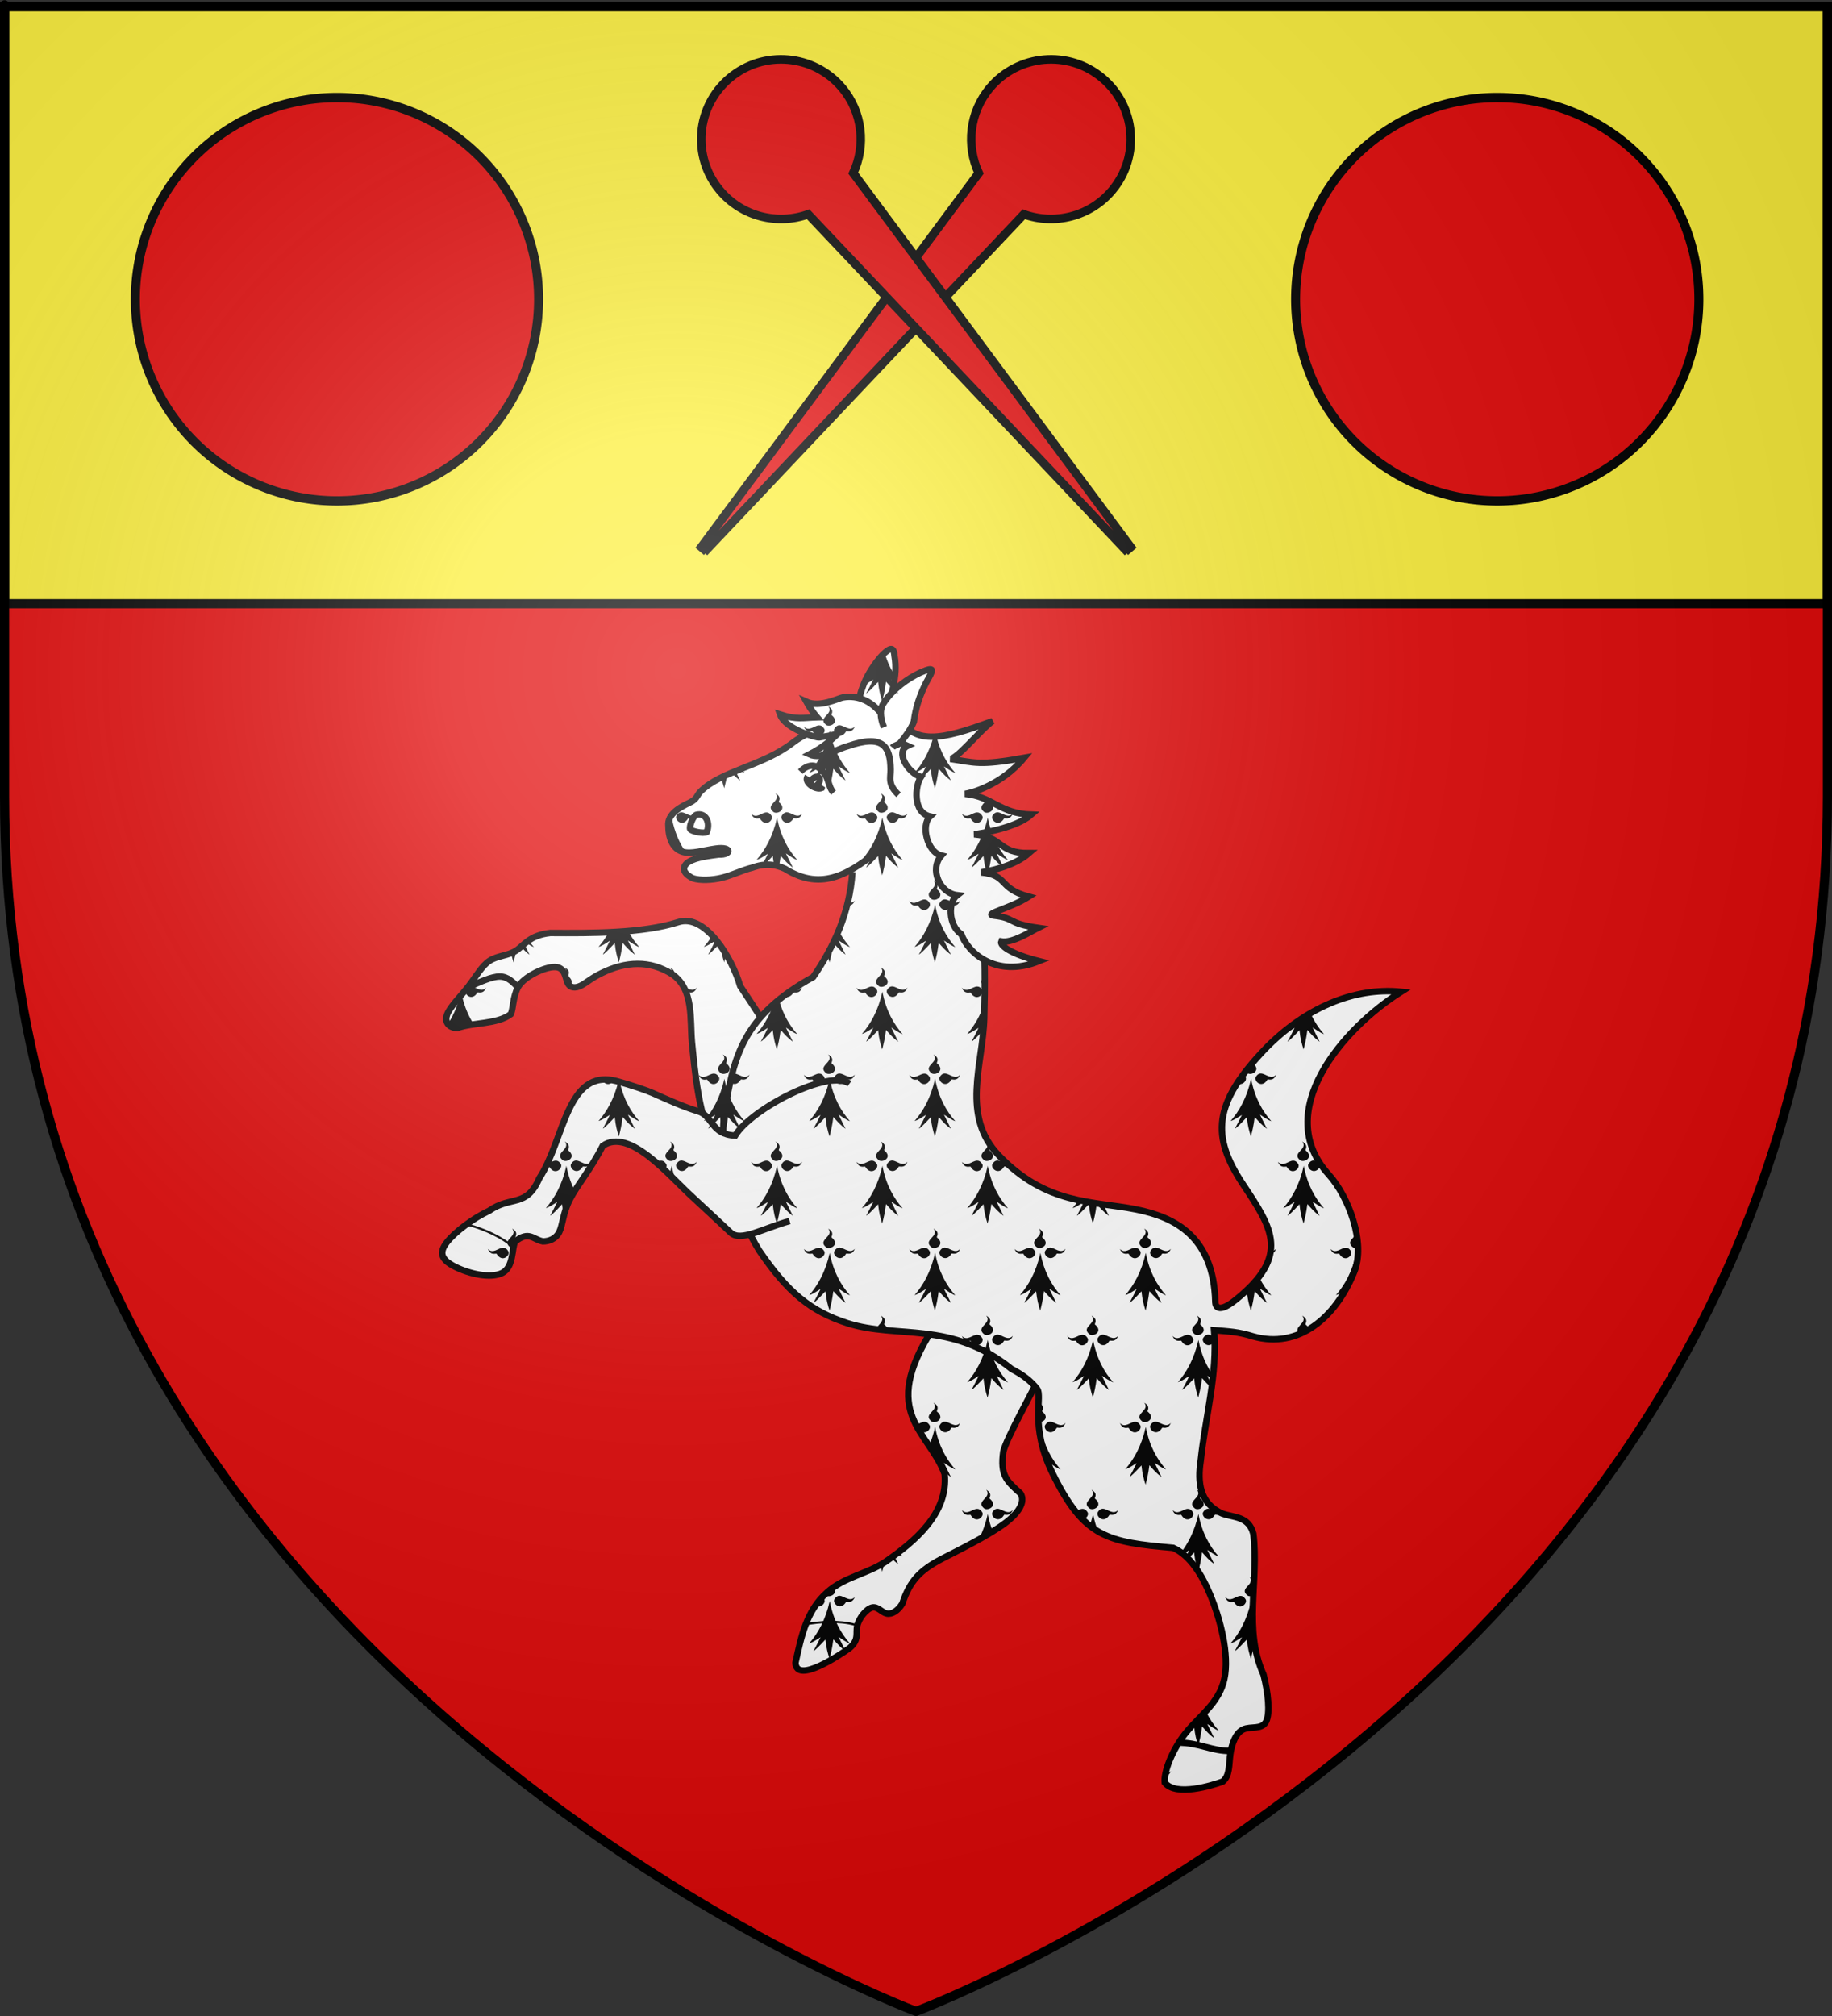
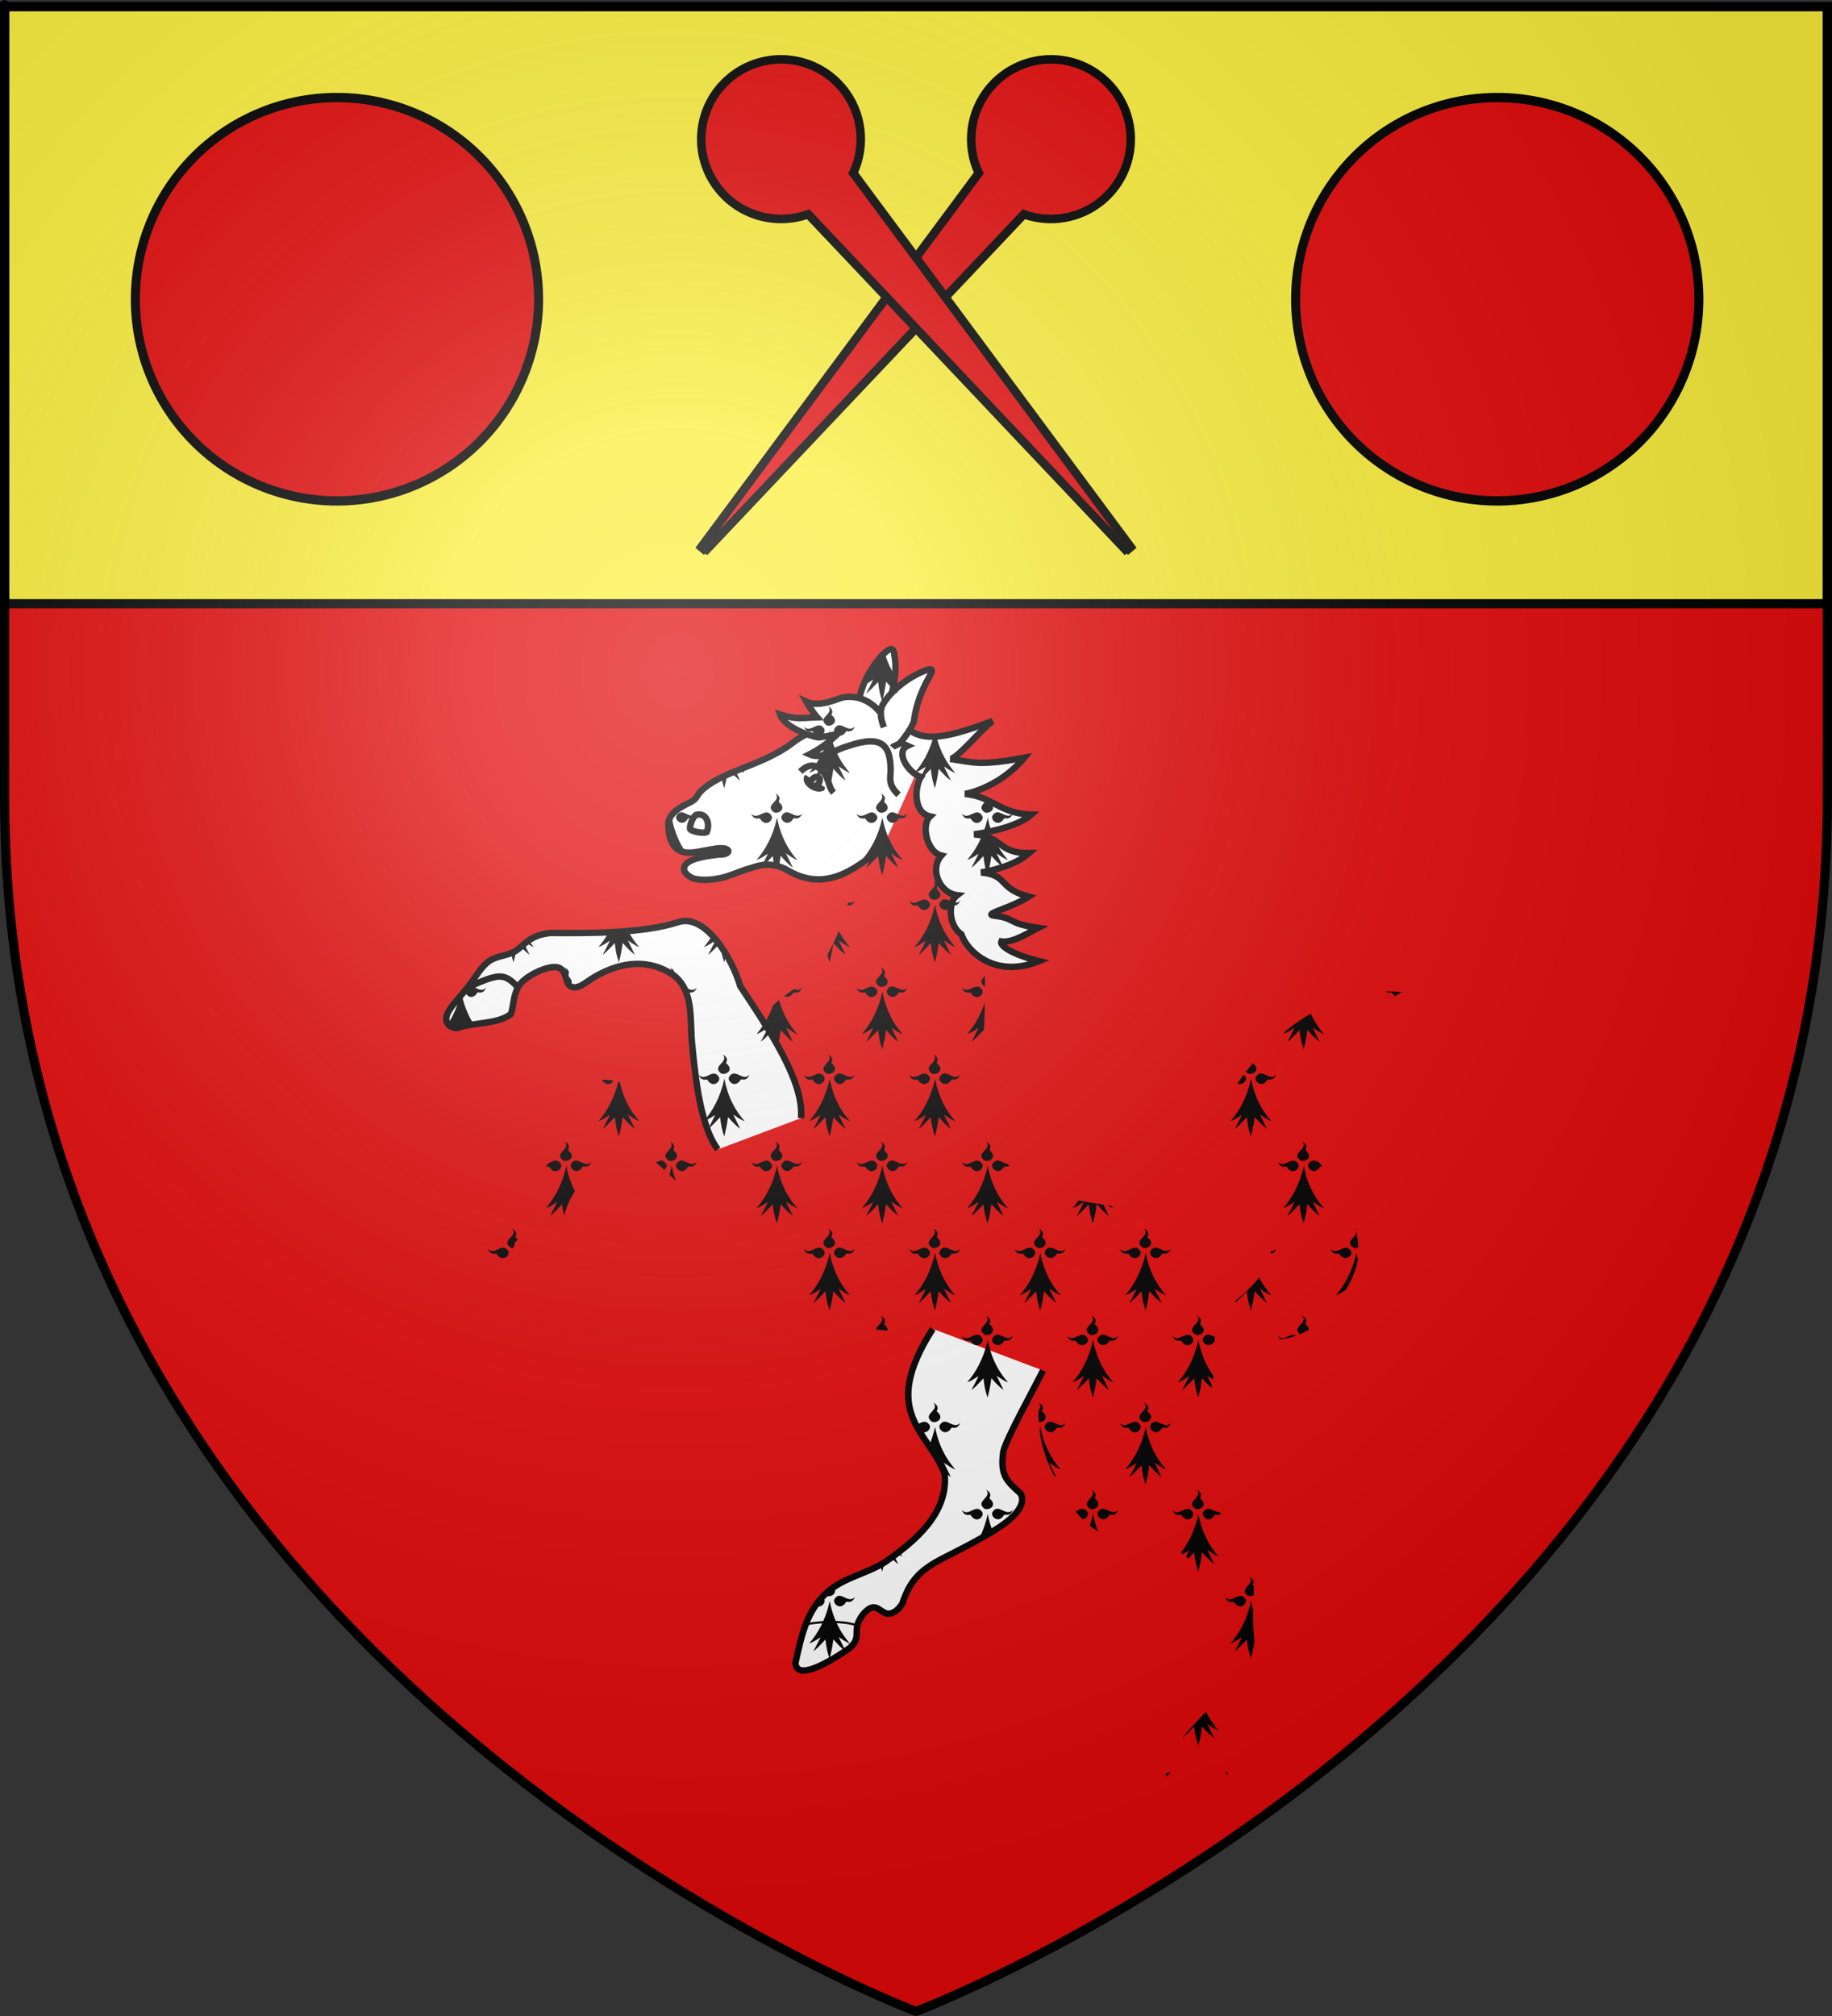
<svg xmlns="http://www.w3.org/2000/svg" xmlns:ns1="http://sodipodi.sourceforge.net/DTD/sodipodi-0.dtd" xmlns:ns2="http://www.inkscape.org/namespaces/inkscape" xmlns:xlink="http://www.w3.org/1999/xlink" height="660" width="600" version="1.0" id="svg2" ns1:version="0.32" ns2:version="0.46" ns1:docname="blason_ville_fr_Ascoux_(Loiret).svg" ns1:docbase="L:\Héraldique" ns2:export-filename="/Users/olivier/Desktop/Blason Rouge/Blason_Vide_3D.png" ns2:export-xdpi="144" ns2:export-ydpi="144" ns2:output_extension="org.inkscape.output.svg.inkscape">
  <rect width="100%" height="100%" fill="#333333" stroke="none" />
  <ns1:namedview ns2:window-height="975" ns2:window-width="1280" ns2:pageshadow="2" ns2:pageopacity="0.0" guidetolerance="10.0" gridtolerance="10.0" objecttolerance="10.0" borderopacity="1.0" bordercolor="#666666" pagecolor="#ffffff" id="base" showgrid="false" height="660px" ns2:zoom="1.1590904" ns2:cx="300.00013" ns2:cy="330.00014" ns2:window-x="-4" ns2:window-y="-4" ns2:current-layer="layer4" showguides="true" ns2:guide-bbox="true" ns2:snap-intersection-line-segments="true" ns2:snap-intersection-grid-guide="false" ns2:object-nodes="false" ns2:snap-global="true" ns2:object-paths="true" />
  <desc id="desc4">Flag of Canton of Valais (Wallis)</desc>
  <defs id="defs6">
    <linearGradient id="linearGradient2893">
      <stop style="stop-color:white;stop-opacity:0.314;" offset="0" id="stop2895" />
      <stop id="stop2897" offset="0.19" style="stop-color:white;stop-opacity:0.251;" />
      <stop style="stop-color:#6b6b6b;stop-opacity:0.125;" offset="0.6" id="stop2901" />
      <stop style="stop-color:black;stop-opacity:0.125;" offset="1" id="stop2899" />
    </linearGradient>
    <radialGradient ns2:collect="always" xlink:href="#linearGradient2893" id="radialGradient3163" gradientUnits="userSpaceOnUse" gradientTransform="matrix(1.353,0,0,1.349,-77.629,-85.747)" cx="221.445" cy="226.331" fx="221.445" fy="226.331" r="300" />
  </defs>
  <g ns2:groupmode="layer" id="layer3" ns2:label="Fond écu" style="display:inline">
    <path d="M 300,658.5 C 300,658.5 598.5,546.18 598.5,260.728 C 598.5,-24.723 598.5,2.176 598.5,2.176 L 1.5,2.176 L 1.5,260.728 C 1.5,546.18 300,658.5 300,658.5 z" style="fill:#e20909;fill-opacity:1;fill-rule:evenodd;stroke:none;stroke-width:1px;stroke-linecap:butt;stroke-linejoin:miter;stroke-opacity:1;display:inline" id="path11587" />
    <rect style="opacity:1;fill:#fcef3c;fill-opacity:1;stroke:#000000;stroke-width:3;stroke-miterlimit:4;stroke-dasharray:none;stroke-opacity:1" id="rect17820" width="597" height="195.5" x="1.5" y="2.142" />
    <g transform="translate(807.53,267.72)" style="display:inline" ns2:label="Meubles" id="g13756" />
    <g id="g8888" ns2:label="Meubles" transform="translate(-477.817,-85.762)">
      <g id="g3645" ns2:label="Calque 1" transform="translate(-117.596,-235.493)">
        <g transform="translate(109.318,303.367)" id="g7133" />
      </g>
    </g>
    <g id="g9195" ns2:label="Calque 1" transform="translate(1013.873,-1031.213)">
      <g transform="translate(109.318,303.367)" id="g9197" />
    </g>
    <g id="g11264" ns2:label="Calque 1" transform="translate(313.873,-1031.213)">
      <g transform="translate(109.318,303.367)" id="g11266" />
    </g>
    <g id="g9245" ns2:label="Meubles" style="display:inline" transform="translate(-149.809,-805.733)" />
  </g>
  <g ns2:groupmode="layer" id="layer4" ns2:label="Meubles" style="display:inline">
    <g style="display:inline" id="g11018" transform="translate(19.466,0)">
      <g transform="matrix(1.406,0,0,1.406,-197.039,-156.153)" id="g7543">
        <path d="M 343.578,420.476 C 330.915,440.267 342.727,444.312 346.334,454.249 C 347.257,463.486 339.28,470.079 332.396,474.822 C 328.047,477.587 322.886,478.323 318.996,481.805 C 314.102,486.093 312.935,492.212 311.593,498.227 C 311.783,503.278 322.055,496.335 324.198,494.807 C 326.509,492.829 325.586,491.377 325.984,489.596 C 326.381,487.815 328.098,485.705 329.418,485.376 C 330.738,485.047 331.66,486.5 332.848,486.765 C 334.035,487.029 335.487,486.107 336.478,484.458 C 338.258,479.077 340.667,476.671 345.658,474.041 C 349.882,471.868 356.878,468.443 360.642,465.543 C 364.405,462.643 364.934,460.268 364.012,458.816 C 360.707,455.816 359.261,454.617 359.997,449.088 C 360.66,446.12 367.007,434.67 369.254,430.186" style="fill:#ffffff;fill-opacity:1;fill-rule:evenodd;stroke:#000000;stroke-width:1.5;stroke-linecap:butt;stroke-linejoin:miter;stroke-miterlimit:4;stroke-dasharray:none;stroke-opacity:1;display:inline" id="path20184" />
        <g transform="matrix(0.335,0.371,-0.371,0.335,322.404,209.363)" style="fill:#ffffff;stroke:#000000;stroke-width:3;stroke-miterlimit:4;stroke-dasharray:none;stroke-opacity:1" id="g20186">
          <path d="M 227.854,231.397 C 216.335,219.13 189.176,215.094 163.195,211.212 C 151.532,205.493 127.291,200.349 121.771,212.636 C 114.707,228.356 98.347,246.309 85.517,260.346 C 79.762,268.288 81.656,273.388 80.942,277.716 C 80.229,282.043 76.906,285.599 76.192,289.927 C 75.479,294.255 77.373,299.355 78.437,305.344 C 79.501,311.333 79.735,318.211 81.571,321.592 C 83.407,324.972 86.846,324.856 89.338,322.189 C 92.422,314.656 100.512,307.402 101.262,299.378 C 100.315,296.828 96.112,293.555 94.218,288.455 C 92.323,283.354 95.412,272.921 98.734,269.365 C 102.057,265.809 105.612,269.132 108.221,269.904 C 110.829,270.676 112.49,268.898 113.263,266.29 C 114.035,263.681 113.918,260.243 115.463,255.026 C 118.825,243.19 125.896,234.302 137.888,231.025 C 149.926,228.205 158.862,238.926 167.644,245.508 C 175.586,251.264 197.927,268.808 212.685,269.924" style="fill:#ffffff;fill-opacity:1;fill-rule:evenodd;stroke:#000000;stroke-width:3;stroke-linecap:butt;stroke-linejoin:miter;stroke-miterlimit:4;stroke-dasharray:none;stroke-opacity:1;display:inline" id="path20188" />
          <path d="M 94.218,288.455 C 90.779,288.571 87.34,288.688 84.848,291.355 C 82.357,294.022 80.234,300.5 78.69,305.717" style="fill:#ffffff;fill-opacity:1;fill-rule:evenodd;stroke:#000000;stroke-width:3;stroke-linecap:butt;stroke-linejoin:miter;stroke-miterlimit:4;stroke-dasharray:none;stroke-opacity:1;display:inline" id="path20190" />
        </g>
-         <path d="M 339.303,282.91 C 343.233,288.322 348.522,295.361 351.105,303.239 C 355.635,317.05 355.966,333.437 355.556,348.138 C 355.255,358.96 350.07,370.824 358.944,380.089 C 370.078,391.714 380.788,390.635 390.992,392.682 C 399.932,394.476 408.98,398.954 409.39,414.178 C 409.39,414.178 409.211,417.716 414.223,413.657 C 426.864,403.42 422.691,397.136 415.88,386.887 C 408.419,375.661 408.824,368.041 420.989,355.305 C 430.306,345.746 441.649,340.905 452.665,341.995 C 439.041,350.584 422.475,369.837 435.782,384.528 C 440.487,389.722 444.466,400.476 441.758,407.186 C 437.436,417.895 428.784,425.244 418.192,422.242 C 414.591,421.122 412.589,421.1 409.108,420.798 C 409.97,430.957 407.027,441.159 405.984,451.189 C 405.218,456.246 405.732,461.113 411.003,463.49 C 413.554,464.434 417.182,464.036 418.251,468.202 C 419.591,479.122 415.845,490.451 420.62,500.987 C 421.689,505.153 422.219,509.99 421.209,511.937 C 420.198,513.883 417.647,512.939 415.899,513.743 C 414.151,514.546 413.207,517.097 412.868,519.582 C 412.528,522.067 412.793,524.486 411.112,525.894 C 408.78,526.754 400.192,529.462 397.62,526.149 C 397.355,523.73 399.243,518.628 402.473,514.602 C 405.704,510.577 410.276,507.628 411.493,501.987 C 412.711,496.346 410.574,488.014 408.097,482.166 C 405.621,476.318 402.804,472.955 399.582,471.472 C 384.46,470.126 378.814,469.246 371.41,453.985 C 366.064,442.965 369.24,436.292 367.869,434.466 C 366.499,432.641 364.48,431.135 361.927,429.827 C 347.762,418.451 335.294,422.88 323.723,419.169 C 315.151,416.419 309.761,411.974 303.15,402.258 C 297.541,393.072 293.481,380.669 295.128,369.785 C 297.214,357.178 299.211,347.635 315.719,338.559 C 320.573,331.447 324.19,323.714 324.858,314.109 M 400.612,516.838 C 405.561,516.773 408.7,518.873 412.883,518.749" style="fill:#ffffff;fill-opacity:1;fill-rule:evenodd;stroke:#000000;stroke-width:1.5;stroke-linecap:butt;stroke-linejoin:miter;stroke-miterlimit:4;stroke-dasharray:none;stroke-opacity:1;display:inline" id="path20192" />
-         <path d="M 324.17,363.393 C 319.501,359.862 301.374,369.159 297.545,375.475 C 291.835,375.216 292.433,370.895 288.916,369.823 C 285.226,368.699 281.795,367.103 278.356,365.585 C 276.955,364.967 273.534,363.777 269.902,362.783 C 258.253,359.738 257.778,376.549 251.928,385.4 C 248.901,392.396 245.349,389.368 240.227,392.993 C 236.685,394.613 232.32,397.861 230.407,400.303 C 228.494,402.744 229.033,404.378 232.291,406.022 C 235.55,407.666 240.544,408.823 243.27,407.473 C 245.995,406.123 245.466,401.768 246.288,400.139 C 249.537,397.599 250.38,399.636 252.743,400.119 C 254.103,400.124 255.737,399.585 256.559,397.956 C 257.381,396.327 257.391,393.607 259.035,390.348 C 260.678,387.09 263.956,383.293 266.696,377.862 C 272.969,373.492 282.311,385.028 287.78,389.948 C 290.721,392.635 293.717,395.491 296.528,398.1 C 298.834,400.241 303.821,397.164 310.236,395.375" style="fill:#ffffff;fill-opacity:1;fill-rule:evenodd;stroke:#000000;stroke-width:1.5;stroke-linecap:butt;stroke-linejoin:miter;stroke-miterlimit:4;stroke-dasharray:none;stroke-opacity:1;display:inline" id="path20194" />
        <path d="M 313.656,489.342 C 317.329,488.614 321.866,488.389 325.378,489.355" style="fill:#ffffff;fill-opacity:1;fill-rule:evenodd;stroke:#000000;stroke-width:0.5;stroke-linecap:butt;stroke-linejoin:miter;stroke-miterlimit:4;stroke-dasharray:none;stroke-opacity:1;display:inline" id="path20196" />
        <path d="M 325.41,280.048 C 325.853,276.425 326.295,272.803 327.945,269.327 C 329.024,267.056 330.618,264.847 331.951,263.463 C 333.426,262.1 334.477,261.304 334.664,263.816 C 335.549,268.813 333.647,272.817 333.098,277.31" style="fill:#ffffff;fill-opacity:1;fill-rule:evenodd;stroke:#000000;stroke-width:1.5;stroke-linecap:butt;stroke-linejoin:miter;stroke-miterlimit:4;stroke-dasharray:none;stroke-opacity:1;display:inline" id="path20198" />
        <path d="M 341.483,287.117 C 340.914,286.042 340.344,284.967 339.49,283.354 C 338.636,281.741 337.497,279.591 335.568,278.548 C 333.639,277.505 330.919,277.569 326.587,278.487 C 322.255,279.404 315.732,280.312 310.935,284.024 C 303.929,289.443 294.276,290.512 289.433,295.412 C 288.579,296.277 288.724,297.096 286.989,297.927 C 285.028,298.867 281.618,300.528 282.003,303.477 C 282.035,306.731 283.317,308.823 285.321,309.408 C 287.334,309.995 290.075,309.065 293.009,308.662 C 296.891,308.106 296.747,310.18 293.737,310.036 C 291.849,310.291 288.52,310.636 286.775,311.72 C 285.269,312.654 284.941,314.239 287.729,315.588 C 289.374,316.094 292.094,316.03 294.528,315.429 C 296.963,314.827 299.113,313.688 301.548,313.087 C 304.775,311.918 307.063,312.41 309.144,313.35 C 317.957,318.884 324.636,314.271 331.988,308.249" style="fill:#ffffff;fill-opacity:1;fill-rule:evenodd;stroke:#000000;stroke-width:1.5;stroke-linecap:butt;stroke-linejoin:miter;stroke-miterlimit:4;stroke-dasharray:none;stroke-opacity:1;display:inline" id="path20200" />
        <path d="M 350.235,328.619 C 347.165,326.479 347.101,321.118 349.231,319.503 C 345.223,319.025 342.726,313.527 345.566,310.271 C 342.249,309.461 340.768,303.201 342.939,301.164 C 338.883,300.241 339.434,294.096 340.793,291.996 C 337.6,290.858 334.848,286.046 337.685,284.733 C 334.469,283.296 333.361,281.863 335.267,277.417 C 338.959,284.68 345.328,283.482 357.503,278.957 C 354.613,281.103 349.35,287.659 347.647,287.782 C 353.422,288.624 354.304,289.411 364.848,287.524 C 359.472,294.001 352.274,295.788 351.062,295.92 C 357.531,296.508 359.103,300.512 366.526,300.746 C 362.996,303.86 354.852,305.113 353.192,305.327 C 360.171,305.912 358.585,309.756 365.996,309.709 C 362.286,312.96 356.347,313.905 354.831,314.208 C 361.228,314.813 358.702,317.919 365.911,319.846 C 361.622,322.59 355.439,323.813 357.702,324.256 C 363.124,324.872 360.639,326.039 368.094,327.114 C 366.259,328.027 362.162,330.718 359.535,330.279 C 359.141,331.192 361.674,333.188 368.311,334.856 C 358.173,338.964 351.633,332.677 350.235,328.619 z" style="fill:#ffffff;fill-opacity:1;fill-rule:evenodd;stroke:#000000;stroke-width:1.5;stroke-linecap:butt;stroke-linejoin:miter;stroke-miterlimit:4;stroke-dasharray:none;stroke-opacity:1;display:inline" id="path20202" />
        <path d="M 332.226,278.14 C 329.75,274.396 326.223,272.795 322.597,273.462 C 321.565,273.652 317.255,275.894 314.142,274.473 C 315.26,276.495 316.635,278.079 316.635,278.079 C 313.479,278.165 311.995,278.716 308.007,277.428 C 309.246,280.866 316.476,282.878 317.119,282.757 C 318.515,282.494 319.436,282.511 321.496,281.871 C 320.134,283.157 318.101,285.055 314.846,286.722 C 317.672,288.007 321.307,285.413 323.742,284.812 C 331.978,281.938 333.689,284.829 333.754,290.281 C 333.778,292.235 333.008,293.666 335.606,296.131" style="fill:#ffffff;fill-opacity:1;fill-rule:evenodd;stroke:#000000;stroke-width:1.5;stroke-linecap:butt;stroke-linejoin:miter;stroke-miterlimit:4;stroke-dasharray:none;stroke-opacity:1;display:inline" id="path20204" />
        <path d="M 334.162,285.113 C 334.628,284.574 335.55,284.558 336.002,284.013 C 337.274,282.477 338.433,280.895 339.159,279.134 C 339.587,275.791 340.515,273.066 342.005,270.057 C 343.62,267.104 344.417,266.028 340.667,267.678 C 337.874,268.981 334.251,271.457 332.095,274.826 C 330.878,276.651 331.733,279.276 332.201,280.399" style="fill:#ffffff;fill-opacity:1;fill-rule:evenodd;stroke:#000000;stroke-width:1.5;stroke-linecap:butt;stroke-linejoin:miter;stroke-miterlimit:4;stroke-dasharray:none;stroke-opacity:1;display:inline" id="path20206" />
        <path d="M 290.935,304.799 C 291.829,302.539 290.634,300.166 288.449,300.809 C 287.578,301.27 286.82,303.655 287.071,304.13 C 287.323,304.605 290.064,305.26 290.935,304.799 z" style="fill:#ffffff;fill-opacity:1;fill-rule:evenodd;stroke:#000000;stroke-width:1.5;stroke-linecap:butt;stroke-linejoin:miter;stroke-miterlimit:4;stroke-dasharray:none;stroke-opacity:1;display:inline" id="path20208" />
        <g transform="matrix(0.465,-0.184,0.184,0.465,192.485,301.558)" style="fill:#ffffff;stroke:#000000;stroke-width:3;stroke-miterlimit:4;stroke-dasharray:none;stroke-opacity:1" id="g20210">
          <path d="M 238.006,79.09 C 240.451,76.322 238.105,69.113 234.437,71.414 C 230.587,72.94 234.873,79.122 238.006,79.09 z" style="fill:#ffffff;fill-opacity:1;fill-rule:evenodd;stroke:#000000;stroke-width:3;stroke-linecap:butt;stroke-linejoin:miter;stroke-miterlimit:4;stroke-dasharray:none;stroke-opacity:1;display:inline" id="path20212" />
          <path d="M 231.535,68.362 C 235.961,66.332 239.132,67.728 240.551,70.462 C 243.349,75.857 240.829,79.14 242.314,83.144" style="fill:#ffffff;fill-opacity:1;fill-rule:evenodd;stroke:#000000;stroke-width:3;stroke-linecap:butt;stroke-linejoin:miter;stroke-miterlimit:4;stroke-dasharray:none;stroke-opacity:1;display:inline" id="path20214" />
          <path d="M 59.611,337.037 C 57.736,336.157 56.709,333.248 57.318,330.539 C 57.927,327.83 59.94,326.346 61.816,327.224 C 63.692,328.102 64.72,331.009 64.113,333.719 C 63.506,336.429 61.493,337.916 59.617,337.04" transform="matrix(0.23,0.434,-0.434,0.23,366.458,-27.507)" style="fill:#ffffff;fill-opacity:1;stroke:#000000;stroke-width:6.11;stroke-miterlimit:4;stroke-dasharray:none;stroke-opacity:1" id="path20216" />
        </g>
-         <path d="M 235.579,396.313 C 239.186,397.32 243.337,399.165 246.036,401.611" style="fill:#ffffff;fill-opacity:1;fill-rule:evenodd;stroke:#000000;stroke-width:0.5;stroke-linecap:butt;stroke-linejoin:miter;stroke-miterlimit:4;stroke-dasharray:none;stroke-opacity:1;display:inline" id="path20218" />
      </g>
      <g transform="translate(1000,0)" id="g10220">
        <path style="fill:#000000;fill-opacity:1;fill-rule:evenodd;stroke:none;stroke-width:2.109;stroke-linecap:butt;stroke-linejoin:miter;stroke-miterlimit:4;stroke-dasharray:none;stroke-opacity:1;display:inline" d="M -729.688,213.844 C -729.862,214.001 -730.033,214.172 -730.219,214.344 C -730.972,215.126 -731.788,216.131 -732.594,217.219 C -733.632,219.571 -734.853,221.569 -736.156,223.25 C -736.308,223.592 -736.458,223.938 -736.594,224.281 C -735.59,223.874 -734.521,223.16 -733.469,222.5 C -734.238,224.137 -735.012,225.555 -735.781,227 C -735.322,226.844 -733.854,225.39 -731.875,223.25 C -731.565,226.192 -731.158,227.568 -730.531,229.562 C -730.032,227.571 -729.677,226.214 -729.281,223.188 C -728.559,224.007 -727.816,224.815 -727,225.594 C -726.897,225.116 -726.78,224.637 -726.688,224.156 L -727.562,222.406 C -727.225,222.622 -726.856,222.857 -726.5,223.094 C -726.405,222.523 -726.315,221.956 -726.25,221.375 C -727.629,219.267 -728.825,216.792 -729.688,213.844 z M -724.219,224.125 C -724.294,224.184 -724.363,224.253 -724.438,224.312 C -724.239,224.404 -724.039,224.497 -723.844,224.562 C -723.968,224.422 -724.096,224.269 -724.219,224.125 z M -726,225.594 C -726.174,225.752 -726.33,225.93 -726.5,226.094 C -726.118,226.432 -725.716,226.75 -725.281,227.062 L -726,225.594 z M -748.219,231.219 C -746.105,233.84 -752.03,234.894 -748.844,237.375 C -747.485,238.217 -744.305,236.366 -747.094,234.125 C -747.454,233.933 -745.83,232.625 -748.219,231.219 z M -744.688,237.438 C -745.216,237.487 -745.738,237.792 -746.219,238.625 C -746.822,240.021 -744.16,242.445 -742.375,239.469 C -742.249,239.106 -740.48,240.281 -739.5,237.844 C -741.181,239.61 -742.908,237.507 -744.469,237.438 C -744.545,237.434 -744.612,237.43 -744.688,237.438 z M -751.25,237.469 C -752.811,237.538 -754.507,239.641 -756.188,237.875 C -755.207,240.312 -753.439,239.137 -753.312,239.5 C -751.527,242.476 -748.866,240.083 -749.469,238.688 C -750.018,237.736 -750.639,237.441 -751.25,237.469 z M -721.688,237.875 C -721.557,238.198 -721.402,238.448 -721.25,238.656 C -721.191,238.556 -721.151,238.445 -721.094,238.344 C -721.292,238.233 -721.489,238.083 -721.688,237.875 z M -747.719,239.156 C -749.093,245.401 -751.654,249.822 -754.438,253 C -753.281,252.683 -751.976,251.789 -750.719,251 C -751.488,252.637 -752.262,254.055 -753.031,255.5 C -752.572,255.344 -751.104,253.89 -749.125,251.75 C -748.815,254.692 -748.408,256.068 -747.781,258.062 C -747.282,256.071 -746.927,254.714 -746.531,251.688 C -745.338,253.041 -744.145,254.402 -742.531,255.562 L -744.812,250.906 C -743.642,251.654 -742.335,252.645 -741.094,253.062 C -744.036,249.725 -746.531,245.401 -747.719,239.156 z M -709.188,240.719 C -709.476,240.774 -709.75,240.828 -710.031,240.875 C -709.759,240.9 -709.476,240.842 -709.188,240.719 z M -712.75,241.188 C -713.09,241.211 -713.422,241.242 -713.75,241.25 C -715.197,246.399 -717.478,250.192 -719.938,253 C -718.781,252.683 -717.476,251.789 -716.219,251 C -716.988,252.637 -717.762,254.055 -718.531,255.5 C -718.072,255.344 -716.604,253.89 -714.625,251.75 C -714.315,254.692 -713.908,256.068 -713.281,258.062 C -712.782,256.071 -712.427,254.714 -712.031,251.688 C -710.838,253.041 -709.645,254.402 -708.031,255.562 L -710.312,250.906 C -709.142,251.654 -707.835,252.645 -706.594,253.062 C -709.203,250.103 -711.444,246.352 -712.75,241.188 z M -776.656,251.781 C -776.921,251.888 -777.175,251.987 -777.438,252.094 C -776.817,252.481 -776.207,252.856 -775.594,253.062 C -775.952,252.656 -776.313,252.219 -776.656,251.781 z M -778.5,252.531 C -778.927,252.707 -779.362,252.884 -779.781,253.062 C -778.965,253.939 -778.092,254.8 -777.031,255.562 L -778.5,252.531 z M -781.312,253.75 C -781.949,254.037 -782.579,254.323 -783.188,254.625 C -782.943,255.848 -782.657,256.866 -782.281,258.062 C -781.912,256.588 -781.599,255.464 -781.312,253.75 z M -765.469,259.719 C -763.355,262.34 -769.28,263.394 -766.094,265.875 C -764.735,266.717 -761.555,264.866 -764.344,262.625 C -764.704,262.433 -763.08,261.125 -765.469,259.719 z M -730.969,259.719 C -728.855,262.34 -734.78,263.394 -731.594,265.875 C -730.235,266.717 -727.055,264.866 -729.844,262.625 C -730.204,262.433 -728.58,261.125 -730.969,259.719 z M -696.344,261.844 C -697.208,263.156 -699.264,264.185 -697.094,265.875 C -695.735,266.717 -692.555,264.866 -695.344,262.625 C -695.42,262.584 -695.42,262.475 -695.375,262.344 C -695.696,262.185 -696.013,261.995 -696.344,261.844 z M -796.438,265.938 C -796.966,265.987 -797.488,266.292 -797.969,267.125 C -798.572,268.521 -795.91,270.945 -794.125,267.969 C -793.999,267.606 -792.23,268.781 -791.25,266.344 C -792.931,268.11 -794.658,266.007 -796.219,265.938 C -796.295,265.934 -796.362,265.93 -796.438,265.938 z M -761.938,265.938 C -762.466,265.987 -762.988,266.292 -763.469,267.125 C -764.072,268.521 -761.41,270.945 -759.625,267.969 C -759.499,267.606 -757.73,268.781 -756.75,266.344 C -758.431,268.11 -760.158,266.007 -761.719,265.938 C -761.795,265.934 -761.862,265.93 -761.938,265.938 z M -727.438,265.938 C -727.966,265.987 -728.488,266.292 -728.969,267.125 C -729.572,268.521 -726.91,270.945 -725.125,267.969 C -724.999,267.606 -723.23,268.781 -722.25,266.344 C -723.931,268.11 -725.658,266.007 -727.219,265.938 C -727.295,265.934 -727.362,265.93 -727.438,265.938 z M -692.938,265.938 C -693.466,265.987 -693.988,266.292 -694.469,267.125 C -695.072,268.521 -692.41,270.945 -690.625,267.969 C -690.499,267.606 -688.73,268.781 -687.75,266.344 C -689.431,268.11 -691.158,266.007 -692.719,265.938 C -692.795,265.934 -692.862,265.93 -692.938,265.938 z M -768.5,265.969 C -770.061,266.039 -771.757,268.141 -773.438,266.375 C -772.457,268.812 -770.689,267.637 -770.562,268 C -768.777,270.976 -766.116,268.583 -766.719,267.188 C -767.268,266.236 -767.889,265.941 -768.5,265.969 z M -734,265.969 C -735.561,266.039 -737.257,268.141 -738.938,266.375 C -737.957,268.812 -736.189,267.637 -736.062,268 C -734.277,270.976 -731.616,268.583 -732.219,267.188 C -732.768,266.236 -733.389,265.941 -734,265.969 z M -699.5,265.969 C -701.061,266.039 -702.757,268.141 -704.438,266.375 C -703.457,268.812 -701.689,267.637 -701.562,268 C -699.777,270.976 -697.116,268.583 -697.719,267.188 C -698.268,266.236 -698.889,265.941 -699.5,265.969 z M -799.469,267.656 C -799.743,268.902 -800.076,270.051 -800.438,271.156 C -800.259,275.413 -798.515,278.15 -795.812,278.938 C -795.468,279.038 -795.123,279.113 -794.75,279.156 C -796.84,276.19 -798.548,272.495 -799.469,267.656 z M -764.969,267.656 C -766.343,273.901 -768.904,278.322 -771.688,281.5 C -770.531,281.183 -769.226,280.289 -767.969,279.5 C -768.623,280.892 -769.282,282.117 -769.938,283.344 C -769.732,283.312 -769.544,283.303 -769.344,283.281 C -768.627,282.63 -767.621,281.598 -766.375,280.25 C -766.24,281.528 -766.088,282.477 -765.906,283.344 C -765.374,283.437 -764.875,283.566 -764.375,283.719 C -764.177,282.759 -763.977,281.686 -763.781,280.188 C -762.588,281.541 -761.395,282.902 -759.781,284.062 L -762.062,279.406 C -760.892,280.154 -759.585,281.145 -758.344,281.562 C -761.286,278.225 -763.781,273.901 -764.969,267.656 z M -730.469,267.656 C -731.843,273.901 -734.404,278.322 -737.188,281.5 C -736.031,281.183 -734.726,280.289 -733.469,279.5 C -734.238,281.137 -735.012,282.555 -735.781,284 C -735.322,283.844 -733.854,282.39 -731.875,280.25 C -731.565,283.192 -731.158,284.568 -730.531,286.562 C -730.032,284.571 -729.677,283.214 -729.281,280.188 C -728.088,281.541 -726.895,282.902 -725.281,284.062 L -727.562,279.406 C -726.392,280.154 -725.085,281.145 -723.844,281.562 C -726.786,278.225 -729.281,273.901 -730.469,267.656 z M -695.969,267.656 C -696.379,269.518 -696.905,271.197 -697.5,272.75 C -696.673,272.601 -695.765,272.445 -694.75,272.219 C -695.231,270.818 -695.654,269.309 -695.969,267.656 z M -697.844,273.594 C -699.197,276.848 -700.887,279.444 -702.688,281.5 C -701.531,281.183 -700.226,280.289 -698.969,279.5 C -699.738,281.137 -700.512,282.555 -701.281,284 C -700.822,283.844 -699.354,282.39 -697.375,280.25 C -697.132,282.555 -696.827,283.91 -696.406,285.344 C -696.154,285.294 -696.009,285.28 -695.719,285.219 C -695.383,283.834 -695.083,282.491 -694.781,280.188 C -693.63,281.494 -692.468,282.804 -690.938,283.938 C -690.907,283.927 -690.875,283.916 -690.844,283.906 L -693.062,279.406 C -691.892,280.154 -690.585,281.145 -689.344,281.562 C -690.899,279.799 -692.322,277.735 -693.5,275.281 C -694.6,274.594 -695.944,273.994 -697.844,273.594 z M -794.781,283.062 C -794.883,283.184 -794.986,283.309 -795.062,283.438 C -794.806,283.649 -794.561,283.862 -794.281,284.062 L -794.781,283.062 z M -696.219,285.938 C -696.155,286.146 -696.101,286.342 -696.031,286.562 C -695.981,286.364 -695.953,286.188 -695.906,286 C -696.009,285.978 -696.112,285.958 -696.219,285.938 z M -713.719,288.219 C -711.605,290.84 -717.53,291.894 -714.344,294.375 C -712.985,295.217 -709.805,293.366 -712.594,291.125 C -712.954,290.933 -711.33,289.625 -713.719,288.219 z M -710.188,294.438 C -710.716,294.487 -711.238,294.792 -711.719,295.625 C -712.322,297.021 -709.66,299.445 -707.875,296.469 C -707.749,296.106 -705.98,297.281 -705,294.844 C -706.681,296.61 -708.408,294.507 -709.969,294.438 C -710.045,294.434 -710.112,294.43 -710.188,294.438 z M -716.75,294.469 C -718.311,294.539 -720.007,296.641 -721.688,294.875 C -720.707,297.312 -718.939,296.137 -718.812,296.5 C -717.027,299.476 -714.366,297.083 -714.969,295.688 C -715.518,294.736 -716.139,294.441 -716.75,294.469 z M -739.5,294.844 C -740.234,295.615 -740.985,295.65 -741.719,295.438 C -741.796,295.763 -741.887,296.084 -741.969,296.406 C -741.364,296.472 -740.224,296.644 -739.5,294.844 z M -687.188,294.875 C -687.023,295.284 -686.822,295.583 -686.625,295.812 C -686.429,295.723 -686.228,295.625 -686.031,295.531 C -686.419,295.463 -686.8,295.282 -687.188,294.875 z M -713.219,296.156 C -714.593,302.401 -717.154,306.822 -719.938,310 C -718.781,309.683 -717.476,308.789 -716.219,308 C -716.988,309.637 -717.762,311.055 -718.531,312.5 C -718.072,312.344 -716.604,310.89 -714.625,308.75 C -714.315,311.692 -713.908,313.068 -713.281,315.062 C -712.782,313.071 -712.427,311.714 -712.031,308.688 C -710.838,310.041 -709.645,311.402 -708.031,312.562 L -710.312,307.906 C -709.142,308.654 -707.835,309.645 -706.594,310.062 C -709.536,306.725 -712.031,302.401 -713.219,296.156 z M -681.25,303.562 C -681.541,304.171 -681.842,304.755 -682.156,305.312 C -681.075,304.723 -680.116,304.197 -679.406,303.844 C -680.075,303.747 -680.689,303.66 -681.25,303.562 z M -744.75,304.781 C -745.297,306.117 -745.875,307.429 -746.5,308.719 C -745.317,310.061 -744.132,311.411 -742.531,312.562 L -744.812,307.906 C -743.642,308.654 -742.335,309.645 -741.094,310.062 C -742.434,308.542 -743.677,306.8 -744.75,304.781 z M -813.656,304.938 C -815.796,305.12 -817.971,305.215 -820.156,305.312 C -821.17,307.112 -822.277,308.675 -823.438,310 C -822.281,309.683 -820.976,308.789 -819.719,308 C -820.488,309.637 -821.262,311.055 -822.031,312.5 C -821.572,312.344 -820.104,310.89 -818.125,308.75 C -817.815,311.692 -817.408,313.068 -816.781,315.062 C -816.282,313.071 -815.927,311.714 -815.531,308.688 C -814.338,310.041 -813.145,311.402 -811.531,312.562 L -813.812,307.906 C -812.642,308.654 -811.335,309.645 -810.094,310.062 C -811.399,308.582 -812.602,306.887 -813.656,304.938 z M -786.25,306.344 C -787.097,307.712 -788.004,308.933 -788.938,310 C -787.781,309.683 -786.476,308.789 -785.219,308 C -785.988,309.637 -786.762,311.055 -787.531,312.5 C -787.101,312.354 -785.728,311.013 -783.938,309.094 C -784.672,308.107 -785.446,307.193 -786.25,306.344 z M -846.25,308 C -846.562,308.215 -846.847,308.435 -847.125,308.656 C -846.284,309.214 -845.437,309.779 -844.594,310.062 C -845.164,309.415 -845.719,308.728 -846.25,308 z M -746.562,308.844 C -747.174,310.099 -747.823,311.345 -748.5,312.562 C -748.297,313.398 -748.06,314.175 -747.781,315.062 C -747.292,313.11 -746.949,311.747 -746.562,308.844 z M -847.719,309.125 C -848.091,309.442 -848.441,309.762 -848.781,310.062 C -847.965,310.939 -847.092,311.8 -846.031,312.562 L -847.719,309.125 z M -783.5,309.656 C -783.205,311.956 -782.835,313.301 -782.281,315.062 C -782.051,314.145 -781.874,313.342 -781.688,312.469 C -782.261,311.514 -782.859,310.553 -783.5,309.656 z M -850.438,311.375 C -850.954,311.707 -851.493,311.967 -852.062,312.188 C -851.841,313.172 -851.601,314.046 -851.281,315.062 C -850.962,313.787 -850.688,312.735 -850.438,311.375 z M -834.469,316.719 C -833.711,317.658 -833.982,318.388 -834.5,319.062 C -834.1,320.051 -833.898,321.14 -833.531,321.906 C -833.38,322.222 -833.206,322.48 -833,322.688 C -832.116,322.101 -831.721,320.929 -833.344,319.625 C -833.704,319.433 -832.08,318.125 -834.469,316.719 z M -799.969,316.719 C -799.321,317.522 -799.413,318.186 -799.781,318.781 C -799.603,318.889 -799.428,318.98 -799.25,319.094 C -799.12,319.184 -798.999,319.282 -798.875,319.375 C -798.725,318.9 -798.048,317.849 -799.969,316.719 z M -730.969,316.719 C -728.855,319.34 -734.78,320.394 -731.594,322.875 C -730.235,323.717 -727.055,321.866 -729.844,319.625 C -730.204,319.433 -728.58,318.125 -730.969,316.719 z M -696.875,319.5 C -697.796,320.525 -698.886,321.479 -697.094,322.875 C -697.028,322.916 -696.948,322.94 -696.875,322.969 C -696.871,321.821 -696.868,320.655 -696.875,319.5 z M -865.438,322.938 C -865.702,322.962 -865.962,323.063 -866.219,323.25 C -866.463,323.56 -866.714,323.878 -866.969,324.188 C -867.479,325.59 -864.887,327.905 -863.125,324.969 C -862.999,324.606 -861.23,325.781 -860.25,323.344 C -861.931,325.11 -863.658,323.007 -865.219,322.938 C -865.295,322.934 -865.362,322.93 -865.438,322.938 z M -830.938,322.938 C -831.231,322.965 -831.529,323.081 -831.812,323.312 C -831.234,323.429 -830.605,323.354 -829.938,323.125 C -830.202,323.03 -830.463,322.949 -830.719,322.938 C -830.795,322.934 -830.862,322.93 -830.938,322.938 z M -727.438,322.938 C -727.966,322.987 -728.488,323.292 -728.969,324.125 C -729.572,325.521 -726.91,327.945 -725.125,324.969 C -724.999,324.606 -723.23,325.781 -722.25,323.344 C -723.931,325.11 -725.658,323.007 -727.219,322.938 C -727.295,322.934 -727.362,322.93 -727.438,322.938 z M -734,322.969 C -735.561,323.039 -737.257,325.141 -738.938,323.375 C -737.957,325.812 -736.189,324.637 -736.062,325 C -734.277,327.976 -731.616,325.583 -732.219,324.188 C -732.768,323.236 -733.389,322.941 -734,322.969 z M -699.5,322.969 C -701.061,323.039 -702.757,325.141 -704.438,323.375 C -703.457,325.812 -701.689,324.637 -701.562,325 C -699.777,327.976 -697.116,325.583 -697.719,324.188 C -698.268,323.236 -698.889,322.941 -699.5,322.969 z M -795.625,323.062 C -795.178,323.842 -794.83,324.675 -794.531,325.531 C -794.393,325.369 -794.256,325.187 -794.125,324.969 C -793.999,324.606 -792.23,325.781 -791.25,323.344 C -792.721,324.889 -794.226,323.487 -795.625,323.062 z M -756.75,323.344 C -757.633,324.272 -758.528,324.133 -759.406,323.781 C -760.539,324.539 -761.614,325.297 -762.625,326.062 C -761.802,326.598 -760.592,326.581 -759.625,324.969 C -759.499,324.606 -757.73,325.781 -756.75,323.344 z M -565.594,324.594 C -564.677,325.308 -563.657,324.728 -563.562,325 C -563.238,325.541 -562.889,325.901 -562.531,326.125 C -561.844,325.66 -561.148,325.209 -560.469,324.781 C -562.176,324.612 -563.879,324.562 -565.594,324.594 z M -730.469,324.656 C -731.843,330.901 -734.404,335.322 -737.188,338.5 C -736.031,338.183 -734.726,337.289 -733.469,336.5 C -734.238,338.137 -735.012,339.555 -735.781,341 C -735.322,340.844 -733.854,339.39 -731.875,337.25 C -731.565,340.192 -731.158,341.568 -730.531,343.562 C -730.032,341.571 -729.677,340.214 -729.281,337.188 C -728.088,338.541 -726.895,339.902 -725.281,341.062 L -727.562,336.406 C -726.392,337.154 -725.085,338.145 -723.844,338.562 C -726.786,335.225 -729.281,330.901 -730.469,324.656 z M -868.219,325.719 C -868.458,325.999 -868.701,326.254 -868.938,326.531 C -869.904,330.052 -871.273,332.935 -872.812,335.312 C -872.207,336.166 -871.092,336.664 -869.719,336.688 C -868.043,336.084 -866.134,335.778 -864.188,335.5 C -865.918,332.884 -867.335,329.691 -868.219,325.719 z M -764.312,327.406 C -764.988,327.958 -765.631,328.506 -766.25,329.062 C -767.679,333.056 -769.612,336.129 -771.688,338.5 C -770.531,338.183 -769.226,337.289 -767.969,336.5 C -768.738,338.137 -769.512,339.555 -770.281,341 C -769.822,340.844 -768.354,339.39 -766.375,337.25 C -766.065,340.192 -765.658,341.568 -765.031,343.562 C -764.532,341.571 -764.177,340.214 -763.781,337.188 C -762.588,338.541 -761.395,339.902 -759.781,341.062 L -762.062,336.406 C -760.892,337.154 -759.585,338.145 -758.344,338.562 C -760.83,335.743 -762.984,332.199 -764.312,327.406 z M -696.938,328.125 C -698.386,332.573 -700.455,335.95 -702.688,338.5 C -701.531,338.183 -700.226,337.289 -698.969,336.5 C -699.738,338.137 -700.512,339.555 -701.281,341 C -700.822,340.844 -699.354,339.39 -697.375,337.25 C -697.359,337.405 -697.329,337.51 -697.312,337.656 C -697.178,336.234 -697.07,334.807 -697.031,333.406 C -696.983,331.664 -696.967,329.896 -696.938,328.125 z M -590.188,331.844 C -592.939,333.441 -595.638,335.283 -598.25,337.375 C -598.557,337.767 -598.873,338.141 -599.188,338.5 C -598.031,338.183 -596.726,337.289 -595.469,336.5 C -596.238,338.137 -597.012,339.555 -597.781,341 C -597.322,340.844 -595.854,339.39 -593.875,337.25 C -593.565,340.192 -593.158,341.568 -592.531,343.562 C -592.032,341.571 -591.677,340.214 -591.281,337.188 C -590.088,338.541 -588.895,339.902 -587.281,341.062 L -589.562,336.406 C -588.392,337.154 -587.085,338.145 -585.844,338.562 C -587.488,336.697 -588.973,334.489 -590.188,331.844 z M -792.969,338.406 C -792.967,338.437 -792.97,338.469 -792.969,338.5 C -792.926,338.516 -792.886,338.548 -792.844,338.562 C -792.887,338.514 -792.926,338.456 -792.969,338.406 z M -782.719,345.219 C -780.605,347.84 -786.53,348.894 -783.344,351.375 C -781.985,352.217 -778.805,350.366 -781.594,348.125 C -781.954,347.933 -780.33,346.625 -782.719,345.219 z M -748.219,345.219 C -746.105,347.84 -752.03,348.894 -748.844,351.375 C -747.485,352.217 -744.305,350.366 -747.094,348.125 C -747.454,347.933 -745.83,346.625 -748.219,345.219 z M -713.719,345.219 C -711.605,347.84 -717.53,348.894 -714.344,351.375 C -712.985,352.217 -709.805,350.366 -712.594,348.125 C -712.954,347.933 -711.33,346.625 -713.719,345.219 z M -609.125,348.062 C -609.924,349.002 -610.708,349.941 -611.406,350.844 C -611.262,351.016 -611.085,351.187 -610.844,351.375 C -609.485,352.217 -606.305,350.366 -609.094,348.125 C -609.116,348.113 -609.117,348.083 -609.125,348.062 z M -779.188,351.438 C -779.716,351.487 -780.238,351.792 -780.719,352.625 C -781.322,354.021 -778.66,356.445 -776.875,353.469 C -776.749,353.106 -774.98,354.281 -774,351.844 C -775.681,353.61 -777.408,351.507 -778.969,351.438 C -779.045,351.434 -779.112,351.43 -779.188,351.438 z M -744.688,351.438 C -745.216,351.487 -745.738,351.792 -746.219,352.625 C -746.822,354.021 -744.16,356.445 -742.375,353.469 C -742.249,353.106 -740.48,354.281 -739.5,351.844 C -741.181,353.61 -742.908,351.507 -744.469,351.438 C -744.545,351.434 -744.612,351.43 -744.688,351.438 z M -710.188,351.438 C -710.716,351.487 -711.238,351.792 -711.719,352.625 C -712.322,354.021 -709.66,356.445 -707.875,353.469 C -707.749,353.106 -705.98,354.281 -705,351.844 C -706.681,353.61 -708.408,351.507 -709.969,351.438 C -710.045,351.434 -710.112,351.43 -710.188,351.438 z M -606.688,351.438 C -607.216,351.487 -607.738,351.792 -608.219,352.625 C -608.822,354.021 -606.16,356.445 -604.375,353.469 C -604.249,353.106 -602.48,354.281 -601.5,351.844 C -603.181,353.61 -604.908,351.507 -606.469,351.438 C -606.545,351.434 -606.612,351.43 -606.688,351.438 z M -785.75,351.469 C -787.311,351.539 -789.007,353.641 -790.688,351.875 C -789.707,354.312 -787.939,353.137 -787.812,353.5 C -786.027,356.476 -783.366,354.083 -783.969,352.688 C -784.518,351.736 -785.139,351.441 -785.75,351.469 z M -751.25,351.469 C -752.811,351.539 -754.507,353.641 -756.188,351.875 C -755.207,354.312 -753.439,353.137 -753.312,353.5 C -751.527,356.476 -748.866,354.083 -749.469,352.688 C -750.018,351.736 -750.639,351.441 -751.25,351.469 z M -716.75,351.469 C -718.311,351.539 -720.007,353.641 -721.688,351.875 C -720.707,354.312 -718.939,353.137 -718.812,353.5 C -717.027,356.476 -714.366,354.083 -714.969,352.688 C -715.518,351.736 -716.139,351.441 -716.75,351.469 z M -612.188,351.844 C -612.905,352.809 -613.553,353.758 -614.156,354.688 C -612.585,355.534 -610.988,353.8 -611.469,352.688 C -611.696,352.294 -611.942,352.036 -612.188,351.844 z M -782.219,353.156 C -783.593,359.401 -786.154,363.822 -788.938,367 C -787.781,366.683 -786.476,365.789 -785.219,365 C -785.988,366.637 -786.762,368.055 -787.531,369.5 C -787.072,369.344 -785.604,367.89 -783.625,365.75 C -783.315,368.692 -782.908,370.068 -782.281,372.062 C -781.782,370.071 -781.427,368.714 -781.031,365.688 C -779.838,367.041 -778.645,368.402 -777.031,369.562 L -779.312,364.906 C -778.142,365.654 -776.835,366.645 -775.594,367.062 C -778.536,363.725 -781.031,359.401 -782.219,353.156 z M -747.719,353.156 C -749.093,359.401 -751.654,363.822 -754.438,367 C -753.281,366.683 -751.976,365.789 -750.719,365 C -751.488,366.637 -752.262,368.055 -753.031,369.5 C -752.572,369.344 -751.104,367.89 -749.125,365.75 C -748.815,368.692 -748.408,370.068 -747.781,372.062 C -747.282,370.071 -746.927,368.714 -746.531,365.688 C -745.338,367.041 -744.145,368.402 -742.531,369.562 L -744.812,364.906 C -743.642,365.654 -742.335,366.645 -741.094,367.062 C -744.036,363.725 -746.531,359.401 -747.719,353.156 z M -713.219,353.156 C -714.593,359.401 -717.154,363.822 -719.938,367 C -718.781,366.683 -717.476,365.789 -716.219,365 C -716.988,366.637 -717.762,368.055 -718.531,369.5 C -718.072,369.344 -716.604,367.89 -714.625,365.75 C -714.315,368.692 -713.908,370.068 -713.281,372.062 C -712.782,370.071 -712.427,368.714 -712.031,365.688 C -710.838,367.041 -709.645,368.402 -708.031,369.562 L -710.312,364.906 C -709.142,365.654 -707.835,366.645 -706.594,367.062 C -709.536,363.725 -712.031,359.401 -713.219,353.156 z M -609.719,353.156 C -611.093,359.401 -613.654,363.822 -616.438,367 C -615.281,366.683 -613.976,365.789 -612.719,365 C -613.488,366.637 -614.262,368.055 -615.031,369.5 C -614.572,369.344 -613.104,367.89 -611.125,365.75 C -610.815,368.692 -610.408,370.068 -609.781,372.062 C -609.282,370.071 -608.927,368.714 -608.531,365.688 C -607.338,367.041 -606.145,368.402 -604.531,369.562 L -606.812,364.906 C -605.642,365.654 -604.335,366.645 -603.094,367.062 C -606.036,363.725 -608.531,359.401 -609.719,353.156 z M -821.719,353.5 C -821.916,353.509 -822.09,353.544 -822.281,353.562 C -820.936,355.734 -819.12,354.907 -818.562,353.781 C -819.687,353.562 -820.742,353.456 -821.719,353.5 z M -816.969,354.156 C -818.388,359.864 -820.809,363.998 -823.438,367 C -822.281,366.683 -820.976,365.789 -819.719,365 C -820.488,366.637 -821.262,368.055 -822.031,369.5 C -821.572,369.344 -820.104,367.89 -818.125,365.75 C -817.815,368.692 -817.408,370.068 -816.781,372.062 C -816.282,370.071 -815.927,368.714 -815.531,365.688 C -814.338,367.041 -813.145,368.402 -811.531,369.562 L -813.812,364.906 C -812.642,365.654 -811.335,366.645 -810.094,367.062 C -812.847,363.94 -815.203,359.93 -816.469,354.312 C -816.638,354.265 -816.798,354.204 -816.969,354.156 z M -834.469,373.719 C -832.355,376.34 -838.28,377.394 -835.094,379.875 C -833.735,380.717 -830.555,378.866 -833.344,376.625 C -833.704,376.433 -832.08,375.125 -834.469,373.719 z M -799.969,373.719 C -797.855,376.34 -803.78,377.394 -800.594,379.875 C -799.235,380.717 -796.055,378.866 -798.844,376.625 C -799.204,376.433 -797.58,375.125 -799.969,373.719 z M -765.469,373.719 C -763.355,376.34 -769.28,377.394 -766.094,379.875 C -764.735,380.717 -761.555,378.866 -764.344,376.625 C -764.704,376.433 -763.08,375.125 -765.469,373.719 z M -730.969,373.719 C -728.855,376.34 -734.78,377.394 -731.594,379.875 C -730.235,380.717 -727.055,378.866 -729.844,376.625 C -730.204,376.433 -728.58,375.125 -730.969,373.719 z M -696.469,373.719 C -694.355,376.34 -700.28,377.394 -697.094,379.875 C -695.735,380.717 -692.555,378.866 -695.344,376.625 C -695.704,376.433 -694.08,375.125 -696.469,373.719 z M -592.969,373.719 C -590.855,376.34 -596.78,377.394 -593.594,379.875 C -592.235,380.717 -589.055,378.866 -591.844,376.625 C -592.204,376.433 -590.58,375.125 -592.969,373.719 z M -830.938,379.938 C -831.466,379.987 -831.988,380.292 -832.469,381.125 C -833.072,382.521 -830.41,384.945 -828.625,381.969 C -828.499,381.606 -826.73,382.781 -825.75,380.344 C -827.431,382.11 -829.158,380.007 -830.719,379.938 C -830.795,379.934 -830.862,379.93 -830.938,379.938 z M -796.438,379.938 C -796.966,379.987 -797.488,380.292 -797.969,381.125 C -798.572,382.521 -795.91,384.945 -794.125,381.969 C -793.999,381.606 -792.23,382.781 -791.25,380.344 C -792.931,382.11 -794.658,380.007 -796.219,379.938 C -796.295,379.934 -796.362,379.93 -796.438,379.938 z M -761.938,379.938 C -762.466,379.987 -762.988,380.292 -763.469,381.125 C -764.072,382.521 -761.41,384.945 -759.625,381.969 C -759.499,381.606 -757.73,382.781 -756.75,380.344 C -758.431,382.11 -760.158,380.007 -761.719,379.938 C -761.795,379.934 -761.862,379.93 -761.938,379.938 z M -727.438,379.938 C -727.966,379.987 -728.488,380.292 -728.969,381.125 C -729.572,382.521 -726.91,384.945 -725.125,381.969 C -724.999,381.606 -723.23,382.781 -722.25,380.344 C -723.931,382.11 -725.658,380.007 -727.219,379.938 C -727.295,379.934 -727.362,379.93 -727.438,379.938 z M -692.938,379.938 C -693.466,379.987 -693.988,380.292 -694.469,381.125 C -695.072,382.521 -692.41,384.945 -690.625,381.969 C -690.538,381.717 -689.668,382.174 -688.812,381.688 C -689.065,381.463 -689.309,381.233 -689.562,381 C -690.648,380.844 -691.714,379.982 -692.719,379.938 C -692.795,379.934 -692.862,379.93 -692.938,379.938 z M -589.438,379.938 C -589.966,379.987 -590.488,380.292 -590.969,381.125 C -591.572,382.521 -588.91,384.945 -587.125,381.969 C -587.076,381.829 -586.771,381.915 -586.375,381.938 C -586.691,381.498 -586.999,381.069 -587.281,380.625 C -587.946,380.324 -588.594,379.965 -589.219,379.938 C -589.295,379.934 -589.362,379.93 -589.438,379.938 z M -837.5,379.969 C -838.319,380.005 -839.19,380.603 -840.062,380.906 C -840.227,381.261 -840.424,381.622 -840.594,381.969 C -840.059,381.996 -839.622,381.829 -839.562,382 C -837.777,384.976 -835.116,382.583 -835.719,381.188 C -836.268,380.236 -836.889,379.941 -837.5,379.969 z M -803,379.969 C -803.537,379.993 -804.093,380.266 -804.656,380.531 C -803.728,381.323 -802.809,382.161 -801.906,383 C -801.309,382.534 -800.964,381.777 -801.219,381.188 C -801.768,380.236 -802.389,379.941 -803,379.969 z M -768.5,379.969 C -770.061,380.039 -771.757,382.141 -773.438,380.375 C -772.457,382.812 -770.689,381.637 -770.562,382 C -768.777,384.976 -766.116,382.583 -766.719,381.188 C -767.268,380.236 -767.889,379.941 -768.5,379.969 z M -734,379.969 C -735.561,380.039 -737.257,382.141 -738.938,380.375 C -737.957,382.812 -736.189,381.637 -736.062,382 C -734.277,384.976 -731.616,382.583 -732.219,381.188 C -732.768,380.236 -733.389,379.941 -734,379.969 z M -699.5,379.969 C -701.061,380.039 -702.757,382.141 -704.438,380.375 C -703.457,382.812 -701.689,381.637 -701.562,382 C -699.777,384.976 -697.116,382.583 -697.719,381.188 C -698.268,380.236 -698.889,379.941 -699.5,379.969 z M -596,379.969 C -597.561,380.039 -599.257,382.141 -600.938,380.375 C -599.957,382.812 -598.189,381.637 -598.062,382 C -596.277,384.976 -593.616,382.583 -594.219,381.188 C -594.768,380.236 -595.389,379.941 -596,379.969 z M -833.969,381.656 C -835.343,387.901 -837.904,392.322 -840.688,395.5 C -839.531,395.183 -838.226,394.289 -836.969,393.5 C -837.738,395.137 -838.512,396.555 -839.281,398 C -838.822,397.844 -837.354,396.39 -835.375,394.25 C -835.201,395.902 -834.976,397.042 -834.719,398.094 C -834.306,396.49 -833.757,394.716 -832.781,392.781 C -832.326,391.88 -831.766,390.941 -831.156,389.969 C -832.364,387.625 -833.349,384.912 -833.969,381.656 z M -799.469,381.656 C -799.694,382.682 -799.965,383.633 -800.25,384.562 C -799.515,385.269 -798.797,385.931 -798.094,386.625 C -798.64,385.109 -799.123,383.475 -799.469,381.656 z M -764.969,381.656 C -766.343,387.901 -768.904,392.322 -771.688,395.5 C -770.531,395.183 -769.226,394.289 -767.969,393.5 C -768.738,395.137 -769.512,396.555 -770.281,398 C -769.822,397.844 -768.354,396.39 -766.375,394.25 C -766.065,397.192 -765.658,398.568 -765.031,400.562 C -764.532,398.571 -764.177,397.214 -763.781,394.188 C -762.588,395.541 -761.395,396.902 -759.781,398.062 L -762.062,393.406 C -760.892,394.154 -759.585,395.145 -758.344,395.562 C -761.286,392.225 -763.781,387.901 -764.969,381.656 z M -730.469,381.656 C -731.843,387.901 -734.404,392.322 -737.188,395.5 C -736.031,395.183 -734.726,394.289 -733.469,393.5 C -734.238,395.137 -735.012,396.555 -735.781,398 C -735.322,397.844 -733.854,396.39 -731.875,394.25 C -731.565,397.192 -731.158,398.568 -730.531,400.562 C -730.032,398.571 -729.677,397.214 -729.281,394.188 C -728.088,395.541 -726.895,396.902 -725.281,398.062 L -727.562,393.406 C -726.392,394.154 -725.085,395.145 -723.844,395.562 C -726.786,392.225 -729.281,387.901 -730.469,381.656 z M -695.969,381.656 C -697.343,387.901 -699.904,392.322 -702.688,395.5 C -701.531,395.183 -700.226,394.289 -698.969,393.5 C -699.738,395.137 -700.512,396.555 -701.281,398 C -700.822,397.844 -699.354,396.39 -697.375,394.25 C -697.065,397.192 -696.658,398.568 -696.031,400.562 C -695.532,398.571 -695.177,397.214 -694.781,394.188 C -693.588,395.541 -692.395,396.902 -690.781,398.062 L -693.062,393.406 C -691.892,394.154 -690.585,395.145 -689.344,395.562 C -692.286,392.225 -694.781,387.901 -695.969,381.656 z M -592.469,381.656 C -593.843,387.901 -596.404,392.322 -599.188,395.5 C -598.031,395.183 -596.726,394.289 -595.469,393.5 C -596.238,395.137 -597.012,396.555 -597.781,398 C -597.322,397.844 -595.854,396.39 -593.875,394.25 C -593.565,397.192 -593.158,398.568 -592.531,400.562 C -592.032,398.571 -591.677,397.214 -591.281,394.188 C -590.088,395.541 -588.895,396.902 -587.281,398.062 L -589.562,393.406 C -588.392,394.154 -587.085,395.145 -585.844,395.562 C -588.786,392.225 -591.281,387.901 -592.469,381.656 z M -666.219,392.969 C -666.852,393.89 -667.515,394.732 -668.188,395.5 C -667.031,395.183 -665.726,394.289 -664.469,393.5 C -665.238,395.137 -666.012,396.555 -666.781,398 C -666.322,397.844 -664.854,396.39 -662.875,394.25 C -662.565,397.192 -662.158,398.568 -661.531,400.562 C -661.032,398.571 -660.677,397.214 -660.281,394.188 C -659.088,395.541 -657.895,396.902 -656.281,398.062 L -658.094,394.375 C -660.788,393.995 -663.48,393.564 -666.219,392.969 z M -656.75,394.562 C -656.11,394.965 -655.476,395.35 -654.844,395.562 C -655.073,395.303 -655.308,395.022 -655.531,394.75 C -655.937,394.694 -656.343,394.619 -656.75,394.562 z M -851.719,402.219 C -849.605,404.84 -855.53,405.894 -852.344,408.375 C -852.043,408.562 -851.645,408.615 -851.25,408.562 C -851.109,407.762 -850.945,407.041 -850.688,406.531 C -850.388,406.297 -850.116,406.087 -849.844,405.906 C -850.02,405.653 -850.26,405.393 -850.594,405.125 C -850.954,404.933 -849.33,403.625 -851.719,402.219 z M -748.219,402.219 C -746.105,404.84 -752.03,405.894 -748.844,408.375 C -747.485,409.217 -744.305,407.366 -747.094,405.125 C -747.454,404.933 -745.83,403.625 -748.219,402.219 z M -713.719,402.219 C -711.605,404.84 -717.53,405.894 -714.344,408.375 C -712.985,409.217 -709.805,407.366 -712.594,405.125 C -712.954,404.933 -711.33,403.625 -713.719,402.219 z M -679.219,402.219 C -677.105,404.84 -683.03,405.894 -679.844,408.375 C -678.485,409.217 -675.305,407.366 -678.094,405.125 C -678.454,404.933 -676.83,403.625 -679.219,402.219 z M -644.719,402.219 C -642.605,404.84 -648.53,405.894 -645.344,408.375 C -643.985,409.217 -640.805,407.366 -643.594,405.125 C -643.954,404.933 -642.33,403.625 -644.719,402.219 z M -575.719,402.219 C -575.455,402.546 -575.328,402.84 -575.281,403.125 C -575.326,402.907 -575.357,402.687 -575.406,402.469 C -575.516,402.391 -575.585,402.297 -575.719,402.219 z M -575.281,403.125 C -574.956,405.117 -579.132,406.204 -576.344,408.375 C -575.87,408.669 -575.18,408.639 -574.594,408.375 C -574.658,406.652 -574.916,404.904 -575.281,403.125 z M -744.688,408.438 C -745.216,408.487 -745.738,408.792 -746.219,409.625 C -746.822,411.021 -744.16,413.445 -742.375,410.469 C -742.249,410.106 -740.48,411.281 -739.5,408.844 C -741.181,410.61 -742.908,408.507 -744.469,408.438 C -744.545,408.434 -744.612,408.43 -744.688,408.438 z M -710.188,408.438 C -710.716,408.487 -711.238,408.792 -711.719,409.625 C -712.322,411.021 -709.66,413.445 -707.875,410.469 C -707.749,410.106 -705.98,411.281 -705,408.844 C -706.681,410.61 -708.408,408.507 -709.969,408.438 C -710.045,408.434 -710.112,408.43 -710.188,408.438 z M -675.688,408.438 C -676.216,408.487 -676.738,408.792 -677.219,409.625 C -677.822,411.021 -675.16,413.445 -673.375,410.469 C -673.249,410.106 -671.48,411.281 -670.5,408.844 C -672.181,410.61 -673.908,408.507 -675.469,408.438 C -675.545,408.434 -675.612,408.43 -675.688,408.438 z M -641.188,408.438 C -641.716,408.487 -642.238,408.792 -642.719,409.625 C -643.322,411.021 -640.66,413.445 -638.875,410.469 C -638.749,410.106 -636.98,411.281 -636,408.844 C -637.681,410.61 -639.408,408.507 -640.969,408.438 C -641.045,408.434 -641.112,408.43 -641.188,408.438 z M -854.75,408.469 C -856.311,408.539 -858.007,410.641 -859.688,408.875 C -858.707,411.312 -856.939,410.137 -856.812,410.5 C -855.027,413.476 -852.366,411.083 -852.969,409.688 C -853.518,408.736 -854.139,408.441 -854.75,408.469 z M -751.25,408.469 C -752.811,408.539 -754.507,410.641 -756.188,408.875 C -755.207,411.312 -753.439,410.137 -753.312,410.5 C -751.527,413.476 -748.866,411.083 -749.469,409.688 C -750.018,408.736 -750.639,408.441 -751.25,408.469 z M -716.75,408.469 C -718.311,408.539 -720.007,410.641 -721.688,408.875 C -720.707,411.312 -718.939,410.137 -718.812,410.5 C -717.027,413.476 -714.366,411.083 -714.969,409.688 C -715.518,408.736 -716.139,408.441 -716.75,408.469 z M -682.25,408.469 C -683.811,408.539 -685.507,410.641 -687.188,408.875 C -686.207,411.312 -684.439,410.137 -684.312,410.5 C -682.527,413.476 -679.866,411.083 -680.469,409.688 C -681.018,408.736 -681.639,408.441 -682.25,408.469 z M -647.75,408.469 C -649.311,408.539 -651.007,410.641 -652.688,408.875 C -651.707,411.312 -649.939,410.137 -649.812,410.5 C -648.027,413.476 -645.366,411.083 -645.969,409.688 C -646.518,408.736 -647.139,408.441 -647.75,408.469 z M -578.75,408.469 C -580.311,408.539 -582.007,410.641 -583.688,408.875 C -582.707,411.312 -580.939,410.137 -580.812,410.5 C -579.027,413.476 -576.366,411.083 -576.969,409.688 C -577.518,408.736 -578.139,408.441 -578.75,408.469 z M -601.5,408.844 C -602.056,409.428 -602.629,409.58 -603.188,409.531 C -603.224,409.835 -603.286,410.132 -603.344,410.438 C -602.744,410.407 -602.018,410.133 -601.5,408.844 z M -747.719,410.156 C -749.093,416.401 -751.654,420.822 -754.438,424 C -753.281,423.683 -751.976,422.789 -750.719,422 C -751.488,423.637 -752.262,425.055 -753.031,426.5 C -752.572,426.344 -751.104,424.89 -749.125,422.75 C -748.815,425.692 -748.408,427.068 -747.781,429.062 C -747.282,427.071 -746.927,425.714 -746.531,422.688 C -745.338,424.041 -744.145,425.402 -742.531,426.562 L -744.812,421.906 C -743.642,422.654 -742.335,423.645 -741.094,424.062 C -744.036,420.725 -746.531,416.401 -747.719,410.156 z M -713.219,410.156 C -714.593,416.401 -717.154,420.822 -719.938,424 C -718.781,423.683 -717.476,422.789 -716.219,422 C -716.988,423.637 -717.762,425.055 -718.531,426.5 C -718.072,426.344 -716.604,424.89 -714.625,422.75 C -714.315,425.692 -713.908,427.068 -713.281,429.062 C -712.782,427.071 -712.427,425.714 -712.031,422.688 C -710.838,424.041 -709.645,425.402 -708.031,426.562 L -710.312,421.906 C -709.142,422.654 -707.835,423.645 -706.594,424.062 C -709.536,420.725 -712.031,416.401 -713.219,410.156 z M -678.719,410.156 C -680.093,416.401 -682.654,420.822 -685.438,424 C -684.281,423.683 -682.976,422.789 -681.719,422 C -682.488,423.637 -683.262,425.055 -684.031,426.5 C -683.572,426.344 -682.104,424.89 -680.125,422.75 C -679.815,425.692 -679.408,427.068 -678.781,429.062 C -678.282,427.071 -677.927,425.714 -677.531,422.688 C -676.338,424.041 -675.145,425.402 -673.531,426.562 L -675.812,421.906 C -674.642,422.654 -673.335,423.645 -672.094,424.062 C -675.036,420.725 -677.531,416.401 -678.719,410.156 z M -644.219,410.156 C -645.593,416.401 -648.154,420.822 -650.938,424 C -649.781,423.683 -648.476,422.789 -647.219,422 C -647.988,423.637 -648.762,425.055 -649.531,426.5 C -649.072,426.344 -647.604,424.89 -645.625,422.75 C -645.315,425.692 -644.908,427.068 -644.281,429.062 C -643.782,427.071 -643.427,425.714 -643.031,422.688 C -641.838,424.041 -640.645,425.402 -639.031,426.562 L -641.312,421.906 C -640.142,422.654 -638.835,423.645 -637.594,424.062 C -640.536,420.725 -643.031,416.401 -644.219,410.156 z M -575.219,410.156 C -576.593,416.401 -579.154,420.822 -581.938,424 C -580.903,423.716 -579.756,422.968 -578.625,422.25 C -577.588,420.409 -576.635,418.475 -575.812,416.438 C -575.285,415.131 -574.939,413.707 -574.75,412.219 C -574.919,411.552 -575.082,410.873 -575.219,410.156 z M -607.062,418.188 C -608.851,420.507 -611.295,422.942 -614.531,425.562 C -614.697,425.873 -614.866,426.19 -615.031,426.5 C -614.572,426.344 -613.104,424.89 -611.125,422.75 C -610.815,425.692 -610.408,427.068 -609.781,429.062 C -609.282,427.071 -608.927,425.714 -608.531,422.688 C -607.338,424.041 -606.145,425.402 -604.531,426.562 L -606.812,421.906 C -605.642,422.654 -604.335,423.645 -603.094,424.062 C -604.565,422.394 -605.923,420.466 -607.062,418.188 z M -730.969,430.719 C -729.384,432.685 -732.308,433.784 -732.531,435.25 C -731.284,435.407 -730.046,435.542 -728.781,435.656 C -728.667,435.079 -728.908,434.377 -729.844,433.625 C -730.204,433.433 -728.58,432.125 -730.969,430.719 z M -696.469,430.719 C -694.355,433.34 -700.28,434.394 -697.094,436.875 C -695.735,437.717 -692.555,435.866 -695.344,433.625 C -695.704,433.433 -694.08,432.125 -696.469,430.719 z M -661.969,430.719 C -659.855,433.34 -665.78,434.394 -662.594,436.875 C -661.235,437.717 -658.055,435.866 -660.844,433.625 C -661.204,433.433 -659.58,432.125 -661.969,430.719 z M -627.469,430.719 C -625.355,433.34 -631.28,434.394 -628.094,436.875 C -626.735,437.717 -623.555,435.866 -626.344,433.625 C -626.704,433.433 -625.08,432.125 -627.469,430.719 z M -592.969,430.719 C -590.877,433.312 -596.653,434.387 -593.688,436.812 C -592.681,436.389 -591.703,435.875 -590.75,435.312 C -590.781,434.806 -591.083,434.236 -591.844,433.625 C -592.204,433.433 -590.58,432.125 -592.969,430.719 z M -692.938,436.938 C -693.466,436.987 -693.988,437.292 -694.469,438.125 C -695.072,439.521 -692.41,441.945 -690.625,438.969 C -690.499,438.606 -688.73,439.781 -687.75,437.344 C -689.431,439.11 -691.158,437.007 -692.719,436.938 C -692.795,436.934 -692.862,436.93 -692.938,436.938 z M -658.438,436.938 C -658.966,436.987 -659.488,437.292 -659.969,438.125 C -660.572,439.521 -657.91,441.945 -656.125,438.969 C -655.999,438.606 -654.23,439.781 -653.25,437.344 C -654.931,439.11 -656.658,437.007 -658.219,436.938 C -658.295,436.934 -658.362,436.93 -658.438,436.938 z M -623.938,436.938 C -624.466,436.987 -624.988,437.292 -625.469,438.125 C -626.072,439.521 -623.41,441.945 -621.625,438.969 C -621.617,438.946 -621.583,438.949 -621.562,438.938 C -621.575,438.522 -621.573,438.103 -621.594,437.688 C -622.32,437.373 -623.038,436.968 -623.719,436.938 C -623.795,436.934 -623.862,436.93 -623.938,436.938 z M -699.5,436.969 C -701.061,437.039 -702.757,439.141 -704.438,437.375 C -703.457,439.812 -701.689,438.637 -701.562,439 C -699.777,441.976 -697.116,439.583 -697.719,438.188 C -698.268,437.236 -698.889,436.941 -699.5,436.969 z M -665,436.969 C -666.561,437.039 -668.257,439.141 -669.938,437.375 C -668.957,439.812 -667.189,438.637 -667.062,439 C -665.277,441.976 -662.616,439.583 -663.219,438.188 C -663.768,437.236 -664.389,436.941 -665,436.969 z M -630.5,436.969 C -632.061,437.039 -633.757,439.141 -635.438,437.375 C -634.457,439.812 -632.689,438.637 -632.562,439 C -630.777,441.976 -628.116,439.583 -628.719,438.188 C -629.268,437.236 -629.889,436.941 -630.5,436.969 z M -596,436.969 C -597.561,437.039 -599.257,439.141 -600.938,437.375 C -600.735,437.879 -600.498,438.228 -600.25,438.469 C -598.436,438.296 -596.686,437.906 -595,437.312 C -595.333,437.07 -595.66,436.954 -596,436.969 z M -695.969,438.656 C -697.343,444.901 -699.904,449.322 -702.688,452.5 C -701.531,452.183 -700.226,451.289 -698.969,450.5 C -699.738,452.137 -700.512,453.555 -701.281,455 C -700.822,454.844 -699.354,453.39 -697.375,451.25 C -697.065,454.192 -696.658,455.568 -696.031,457.562 C -695.532,455.571 -695.177,454.214 -694.781,451.188 C -693.588,452.541 -692.395,453.902 -690.781,455.062 L -693.062,450.406 C -691.892,451.154 -690.585,452.145 -689.344,452.562 C -692.286,449.225 -694.781,444.901 -695.969,438.656 z M -661.469,438.656 C -662.843,444.901 -665.404,449.322 -668.188,452.5 C -667.031,452.183 -665.726,451.289 -664.469,450.5 C -665.238,452.137 -666.012,453.555 -666.781,455 C -666.322,454.844 -664.854,453.39 -662.875,451.25 C -662.565,454.192 -662.158,455.568 -661.531,457.562 C -661.032,455.571 -660.677,454.214 -660.281,451.188 C -659.088,452.541 -657.895,453.902 -656.281,455.062 L -658.562,450.406 C -657.392,451.154 -656.085,452.145 -654.844,452.562 C -657.786,449.225 -660.281,444.901 -661.469,438.656 z M -626.969,438.656 C -628.343,444.901 -630.904,449.322 -633.688,452.5 C -632.531,452.183 -631.226,451.289 -629.969,450.5 C -630.738,452.137 -631.512,453.555 -632.281,455 C -631.822,454.844 -630.354,453.39 -628.375,451.25 C -628.065,454.192 -627.658,455.568 -627.031,457.562 C -626.532,455.571 -626.177,454.214 -625.781,451.188 C -624.795,452.306 -623.787,453.426 -622.562,454.438 C -622.528,454.187 -622.502,453.938 -622.469,453.688 L -624.062,450.406 C -623.466,450.788 -622.828,451.226 -622.188,451.625 C -622.14,451.22 -622.106,450.811 -622.062,450.406 C -624.237,447.395 -626.021,443.639 -626.969,438.656 z M -713.719,459.219 C -711.605,461.84 -717.53,462.894 -714.344,465.375 C -712.985,466.217 -709.805,464.366 -712.594,462.125 C -712.954,461.933 -711.33,460.625 -713.719,459.219 z M -679.219,459.219 C -678.426,460.202 -678.749,460.956 -679.312,461.656 C -679.343,462.846 -679.364,464.097 -679.281,465.562 C -677.799,465.769 -675.637,464.1 -678.094,462.125 C -678.454,461.933 -676.83,460.625 -679.219,459.219 z M -644.719,459.219 C -642.605,461.84 -648.53,462.894 -645.344,465.375 C -643.985,466.217 -640.805,464.366 -643.594,462.125 C -643.954,461.933 -642.33,460.625 -644.719,459.219 z M -710.188,465.438 C -710.716,465.487 -711.238,465.792 -711.719,466.625 C -712.322,468.021 -709.66,470.445 -707.875,467.469 C -707.749,467.106 -705.98,468.281 -705,465.844 C -706.681,467.61 -708.408,465.507 -709.969,465.438 C -710.045,465.434 -710.112,465.43 -710.188,465.438 z M -675.688,465.438 C -676.216,465.487 -676.738,465.792 -677.219,466.625 C -677.822,468.021 -675.16,470.445 -673.375,467.469 C -673.249,467.106 -671.48,468.281 -670.5,465.844 C -672.181,467.61 -673.908,465.507 -675.469,465.438 C -675.545,465.434 -675.612,465.43 -675.688,465.438 z M -641.188,465.438 C -641.716,465.487 -642.238,465.792 -642.719,466.625 C -643.322,468.021 -640.66,470.445 -638.875,467.469 C -638.749,467.106 -636.98,468.281 -636,465.844 C -637.681,467.61 -639.408,465.507 -640.969,465.438 C -641.045,465.434 -641.112,465.43 -641.188,465.438 z M -716.75,465.469 C -717.608,465.507 -718.522,466.151 -719.438,466.438 C -719.263,466.782 -719.092,467.131 -718.906,467.469 C -718.872,467.48 -718.824,467.468 -718.812,467.5 C -717.027,470.476 -714.366,468.083 -714.969,466.688 C -715.518,465.736 -716.139,465.441 -716.75,465.469 z M -647.75,465.469 C -649.311,465.539 -651.007,467.641 -652.688,465.875 C -651.707,468.312 -649.939,467.137 -649.812,467.5 C -648.027,470.476 -645.366,468.083 -645.969,466.688 C -646.518,465.736 -647.139,465.441 -647.75,465.469 z M -687.188,465.875 C -687.103,466.086 -687.001,466.246 -686.906,466.406 C -686.874,466.341 -686.845,466.284 -686.812,466.219 C -686.942,466.126 -687.058,466.011 -687.188,465.875 z M -713.219,467.156 C -713.726,469.461 -714.405,471.507 -715.188,473.344 C -713.476,475.868 -711.768,478.444 -710.531,481.344 C -710.526,481.356 -710.505,481.362 -710.5,481.375 C -709.764,482.143 -708.968,482.889 -708.031,483.562 L -710.312,478.906 C -709.142,479.654 -707.835,480.645 -706.594,481.062 C -709.536,477.725 -712.031,473.401 -713.219,467.156 z M -678.719,467.156 C -678.807,467.557 -678.902,467.927 -679,468.312 C -678.516,472.199 -677.373,476.844 -674.75,482.25 C -674.654,482.449 -674.565,482.617 -674.469,482.812 C -674.166,483.069 -673.867,483.321 -673.531,483.562 L -675.812,478.906 C -674.642,479.654 -673.335,480.645 -672.094,481.062 C -675.036,477.725 -677.531,473.401 -678.719,467.156 z M -644.219,467.156 C -645.593,473.401 -648.154,477.822 -650.938,481 C -649.781,480.683 -648.476,479.789 -647.219,479 C -647.988,480.637 -648.762,482.055 -649.531,483.5 C -649.072,483.344 -647.604,481.89 -645.625,479.75 C -645.315,482.692 -644.908,484.068 -644.281,486.062 C -643.782,484.071 -643.427,482.714 -643.031,479.688 C -641.838,481.041 -640.645,482.402 -639.031,483.562 L -641.312,478.906 C -640.142,479.654 -638.835,480.645 -637.594,481.062 C -640.536,477.725 -643.031,473.401 -644.219,467.156 z M -696.469,487.719 C -694.355,490.34 -700.28,491.394 -697.094,493.875 C -695.735,494.717 -692.555,492.866 -695.344,490.625 C -695.704,490.433 -694.08,489.125 -696.469,487.719 z M -661.969,487.719 C -659.855,490.34 -665.78,491.394 -662.594,493.875 C -661.235,494.717 -658.055,492.866 -660.844,490.625 C -661.204,490.433 -659.58,489.125 -661.969,487.719 z M -627.469,487.719 C -625.355,490.34 -631.28,491.394 -628.094,493.875 C -626.735,494.717 -623.555,492.866 -626.344,490.625 C -626.704,490.433 -625.08,489.125 -627.469,487.719 z M -692.938,493.938 C -693.466,493.987 -693.988,494.292 -694.469,495.125 C -695.072,496.521 -692.41,498.945 -690.625,495.969 C -690.499,495.606 -688.73,496.781 -687.75,494.344 C -689.431,496.11 -691.158,494.007 -692.719,493.938 C -692.795,493.934 -692.862,493.93 -692.938,493.938 z M -658.438,493.938 C -658.966,493.987 -659.488,494.292 -659.969,495.125 C -660.572,496.521 -657.91,498.945 -656.125,495.969 C -655.999,495.606 -654.23,496.781 -653.25,494.344 C -654.931,496.11 -656.658,494.007 -658.219,493.938 C -658.295,493.934 -658.362,493.93 -658.438,493.938 z M -623.938,493.938 C -624.466,493.987 -624.988,494.292 -625.469,495.125 C -626.072,496.521 -623.41,498.945 -621.625,495.969 C -621.525,495.681 -620.391,496.361 -619.438,495.438 C -619.715,495.303 -619.992,495.175 -620.25,495.031 C -621.443,495.033 -622.617,493.987 -623.719,493.938 C -623.795,493.934 -623.862,493.93 -623.938,493.938 z M -699.5,493.969 C -701.061,494.039 -702.757,496.141 -704.438,494.375 C -703.457,496.812 -701.689,495.637 -701.562,496 C -699.777,498.976 -697.116,496.583 -697.719,495.188 C -698.268,494.236 -698.889,493.941 -699.5,493.969 z M -665,493.969 C -665.713,494.001 -666.464,494.464 -667.219,494.781 C -666.458,495.734 -665.69,496.614 -664.906,497.406 C -663.744,497.309 -662.842,496.06 -663.219,495.188 C -663.768,494.236 -664.389,493.941 -665,493.969 z M -630.5,493.969 C -632.061,494.039 -633.757,496.141 -635.438,494.375 C -634.457,496.812 -632.689,495.637 -632.562,496 C -630.777,498.976 -628.116,496.583 -628.719,495.188 C -629.268,494.236 -629.889,493.941 -630.5,493.969 z M -695.969,495.656 C -696.714,499.04 -697.805,501.876 -699.094,504.281 C -697.426,503.364 -695.794,502.429 -694.281,501.5 C -694.976,499.751 -695.555,497.831 -695.969,495.656 z M -661.469,495.656 C -661.771,497.032 -662.155,498.295 -662.562,499.5 C -661.676,500.207 -660.757,500.845 -659.812,501.406 C -660.491,499.682 -661.062,497.794 -661.469,495.656 z M -626.969,495.656 C -628.176,501.141 -630.303,505.216 -632.688,508.281 C -632.46,508.444 -632.255,508.603 -632.031,508.781 C -631.35,508.399 -630.654,507.93 -629.969,507.5 C -630.318,508.243 -630.681,508.918 -631.031,509.594 C -630.791,509.814 -630.549,510.042 -630.312,510.281 C -629.731,509.696 -629.137,509.074 -628.375,508.25 C -628.075,511.093 -627.685,512.485 -627.094,514.375 C -627.066,514.417 -627.027,514.458 -627,514.5 C -626.51,512.547 -626.173,511.178 -625.781,508.188 C -624.588,509.541 -623.395,510.902 -621.781,512.062 L -624.062,507.406 C -622.892,508.154 -621.585,509.145 -620.344,509.562 C -623.286,506.225 -625.781,501.901 -626.969,495.656 z M -724.969,508.219 C -725.171,508.374 -725.36,508.535 -725.562,508.688 C -724.985,509.041 -724.412,509.371 -723.844,509.562 C -724.221,509.135 -724.608,508.681 -724.969,508.219 z M -726.562,509.406 C -726.886,509.643 -727.209,509.863 -727.531,510.094 C -726.856,510.782 -726.127,511.454 -725.281,512.062 L -726.562,509.406 z M -729.875,511.75 C -730.286,512.004 -730.705,512.237 -731.125,512.469 C -730.946,513.152 -730.764,513.821 -730.531,514.562 C -730.282,513.567 -730.076,512.717 -729.875,511.75 z M -610.219,516.219 C -608.105,518.84 -614.03,519.894 -610.844,522.375 C -610.308,522.707 -609.5,522.614 -608.875,522.25 C -608.831,521.31 -608.797,520.378 -608.75,519.438 C -608.855,519.335 -608.963,519.23 -609.094,519.125 C -609.454,518.933 -607.83,517.625 -610.219,516.219 z M -746.406,519.781 C -747.108,520.268 -747.782,520.789 -748.438,521.375 C -748.704,521.608 -748.937,521.853 -749.188,522.094 C -749.085,522.193 -748.977,522.271 -748.844,522.375 C -747.625,523.131 -744.933,521.698 -746.406,519.781 z M -744.688,522.438 C -745.216,522.487 -745.738,522.792 -746.219,523.625 C -746.822,525.021 -744.16,527.445 -742.375,524.469 C -742.249,524.106 -740.48,525.281 -739.5,522.844 C -741.181,524.61 -742.908,522.507 -744.469,522.438 C -744.545,522.434 -744.612,522.43 -744.688,522.438 z M -613.25,522.469 C -614.811,522.539 -616.507,524.641 -618.188,522.875 C -617.207,525.312 -615.439,524.137 -615.312,524.5 C -613.527,527.476 -610.866,525.083 -611.469,523.688 C -612.018,522.736 -612.639,522.441 -613.25,522.469 z M -750.062,522.969 C -750.86,523.82 -751.575,524.729 -752.219,525.656 C -750.628,526.585 -748.981,524.815 -749.469,523.688 C -749.654,523.367 -749.864,523.153 -750.062,522.969 z M -747.719,524.156 C -749.093,530.401 -751.654,534.822 -754.438,538 C -753.281,537.683 -751.976,536.789 -750.719,536 C -751.488,537.637 -752.262,539.055 -753.031,540.5 C -752.572,540.344 -751.104,538.89 -749.125,536.75 C -748.815,539.692 -748.408,541.068 -747.781,543.062 C -747.282,541.071 -746.927,539.714 -746.531,536.688 C -745.338,538.041 -744.145,539.402 -742.531,540.562 L -744.812,535.906 C -743.642,536.654 -742.335,537.645 -741.094,538.062 C -744.036,534.725 -746.531,530.401 -747.719,524.156 z M -609.719,524.156 C -611.093,530.401 -613.654,534.822 -616.438,538 C -615.281,537.683 -613.976,536.789 -612.719,536 C -613.488,537.637 -614.262,539.055 -615.031,540.5 C -614.572,540.344 -613.104,538.89 -611.125,536.75 C -610.815,539.692 -610.408,541.068 -609.781,543.062 C -609.313,541.195 -608.961,539.838 -608.594,537.188 C -609.025,533.83 -609.097,530.439 -609.031,527.031 C -609.289,526.115 -609.526,525.17 -609.719,524.156 z M -618.75,551.344 C -618.772,551.367 -618.79,551.384 -618.812,551.406 C -618.842,551.501 -618.875,551.594 -618.906,551.688 C -618.851,551.578 -618.802,551.472 -618.75,551.344 z M -624.469,560.375 C -626.657,562.758 -629.04,564.98 -631.062,567.5 C -631.416,567.941 -631.737,568.414 -632.062,568.875 C -631.473,568.508 -630.157,567.177 -628.375,565.25 C -628.072,568.127 -627.666,569.512 -627.062,571.438 C -627.04,571.443 -627.022,571.464 -627,571.469 C -626.514,569.532 -626.17,568.162 -625.781,565.188 C -624.588,566.541 -623.395,567.902 -621.781,569.062 L -624.062,564.406 C -622.892,565.154 -621.585,566.145 -620.344,566.562 C -621.88,564.82 -623.299,562.789 -624.469,560.375 z M -636,579.844 C -636.515,580.385 -637.045,580.547 -637.562,580.531 C -637.631,580.845 -637.704,581.145 -637.75,581.438 C -637.17,581.381 -636.49,581.062 -636,579.844 z M -618.188,579.875 C -617.952,580.461 -617.668,580.823 -617.375,581.062 C -617.31,580.878 -617.24,580.693 -617.188,580.5 C -617.523,580.409 -617.852,580.227 -618.188,579.875 z" id="path7619" />
      </g>
    </g>
    <path ns1:type="arc" style="display:inline;opacity:1;fill:#e20909;fill-opacity:1;stroke:#000000;stroke-width:3.029;stroke-miterlimit:4;stroke-dasharray:none;stroke-opacity:1" id="path10223" ns1:cx="754.47058" ns1:cy="99.215683" ns1:rx="67.725487" ns1:ry="65.568626" d="M 822.196,99.216 A 67.725,65.569 0 1 1 686.745,99.216 A 67.725,65.569 0 1 1 822.196,99.216 z" transform="matrix(0.975,0,0,1.007,-625.248,-1.947)" />
    <use style="display:inline" x="0" y="0" xlink:href="#path10223" id="use10995" transform="translate(380,0)" width="600" height="660" />
    <path style="display:inline;fill:#e20909;fill-opacity:1;stroke:#000000;stroke-width:2.8;stroke-miterlimit:4;stroke-dasharray:none;stroke-opacity:1" d="M 361.001,25.541 C 349.954,16.271 333.465,17.714 324.196,28.761 C 317.451,36.799 316.375,47.741 320.547,56.664 L 229.669,179.101 L 230.396,179.712 L 230.797,179.234 L 231.525,179.845 L 335.318,70.143 C 345.329,73.751 356.986,70.97 364.221,62.347 C 373.491,51.3 372.048,34.811 361.001,25.541 z" id="path10997" />
    <use style="display:inline" x="0" y="0" xlink:href="#path10997" id="use11016" transform="matrix(-1,0,0,1,599.999,0)" width="600" height="660" />
  </g>
  <g ns2:groupmode="layer" id="layer2" ns2:label="Reflet final" ns1:insensitive="true" style="display:inline">
    <path ns1:nodetypes="cccccc" d="M 300,658.5 C 300,658.5 598.5,546.18 598.5,260.728 C 598.5,-24.723 598.5,2.176 598.5,2.176 L 1.5,2.176 L 1.5,260.728 C 1.5,546.18 300,658.5 300,658.5 z" style="opacity:1;fill:url(#radialGradient3163);fill-opacity:1;fill-rule:evenodd;stroke:none;stroke-width:1px;stroke-linecap:butt;stroke-linejoin:miter;stroke-opacity:1" id="path2875" ns2:export-xdpi="144" ns2:export-ydpi="144" />
  </g>
  <g ns2:groupmode="layer" id="layer1" ns2:label="Contour final" style="display:inline" ns1:insensitive="true">
    <path ns1:nodetypes="cccccc" d="M 300,658.5 C 300,658.5 1.5,546.18 1.5,260.728 C 1.5,-24.723 1.5,2.176 1.5,2.176 L 598.5,2.176 L 598.5,260.728 C 598.5,546.18 300,658.5 300,658.5 z" style="opacity:1;fill:none;fill-opacity:1;fill-rule:evenodd;stroke:#000000;stroke-width:3;stroke-linecap:butt;stroke-linejoin:miter;stroke-miterlimit:4;stroke-dasharray:none;stroke-opacity:1" id="path1411" ns2:export-xdpi="144" ns2:export-ydpi="144" />
  </g>
</svg>